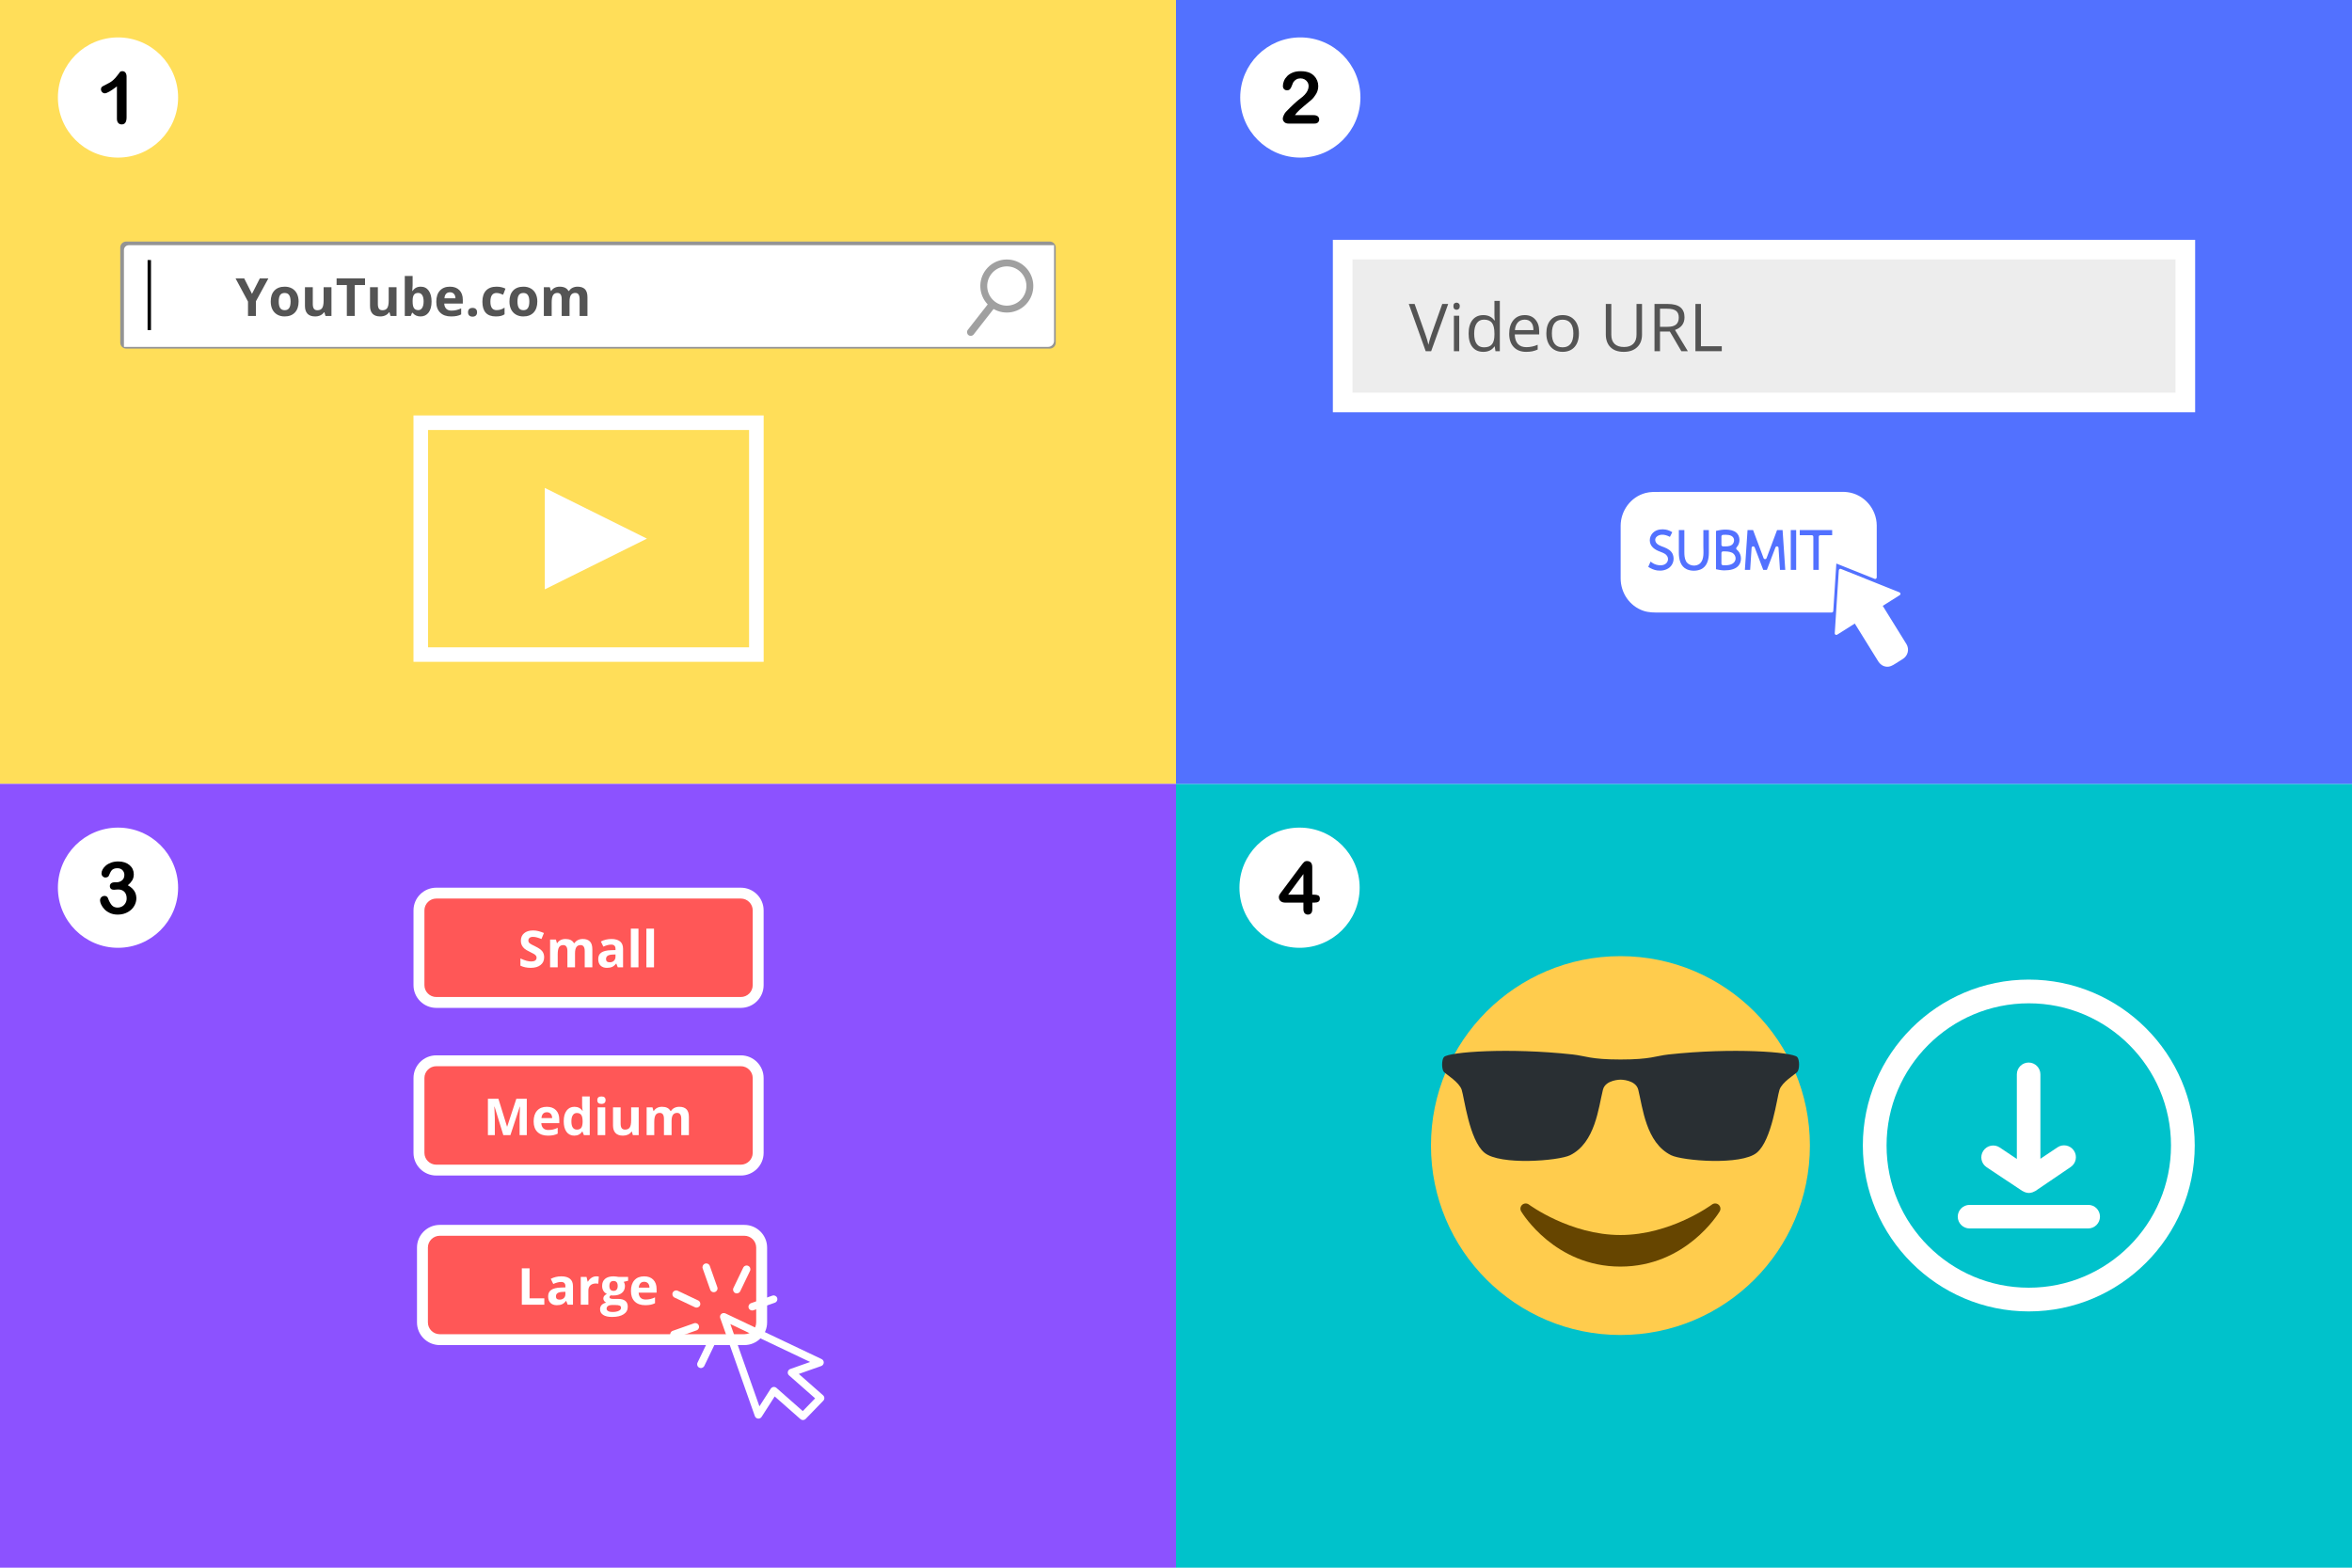
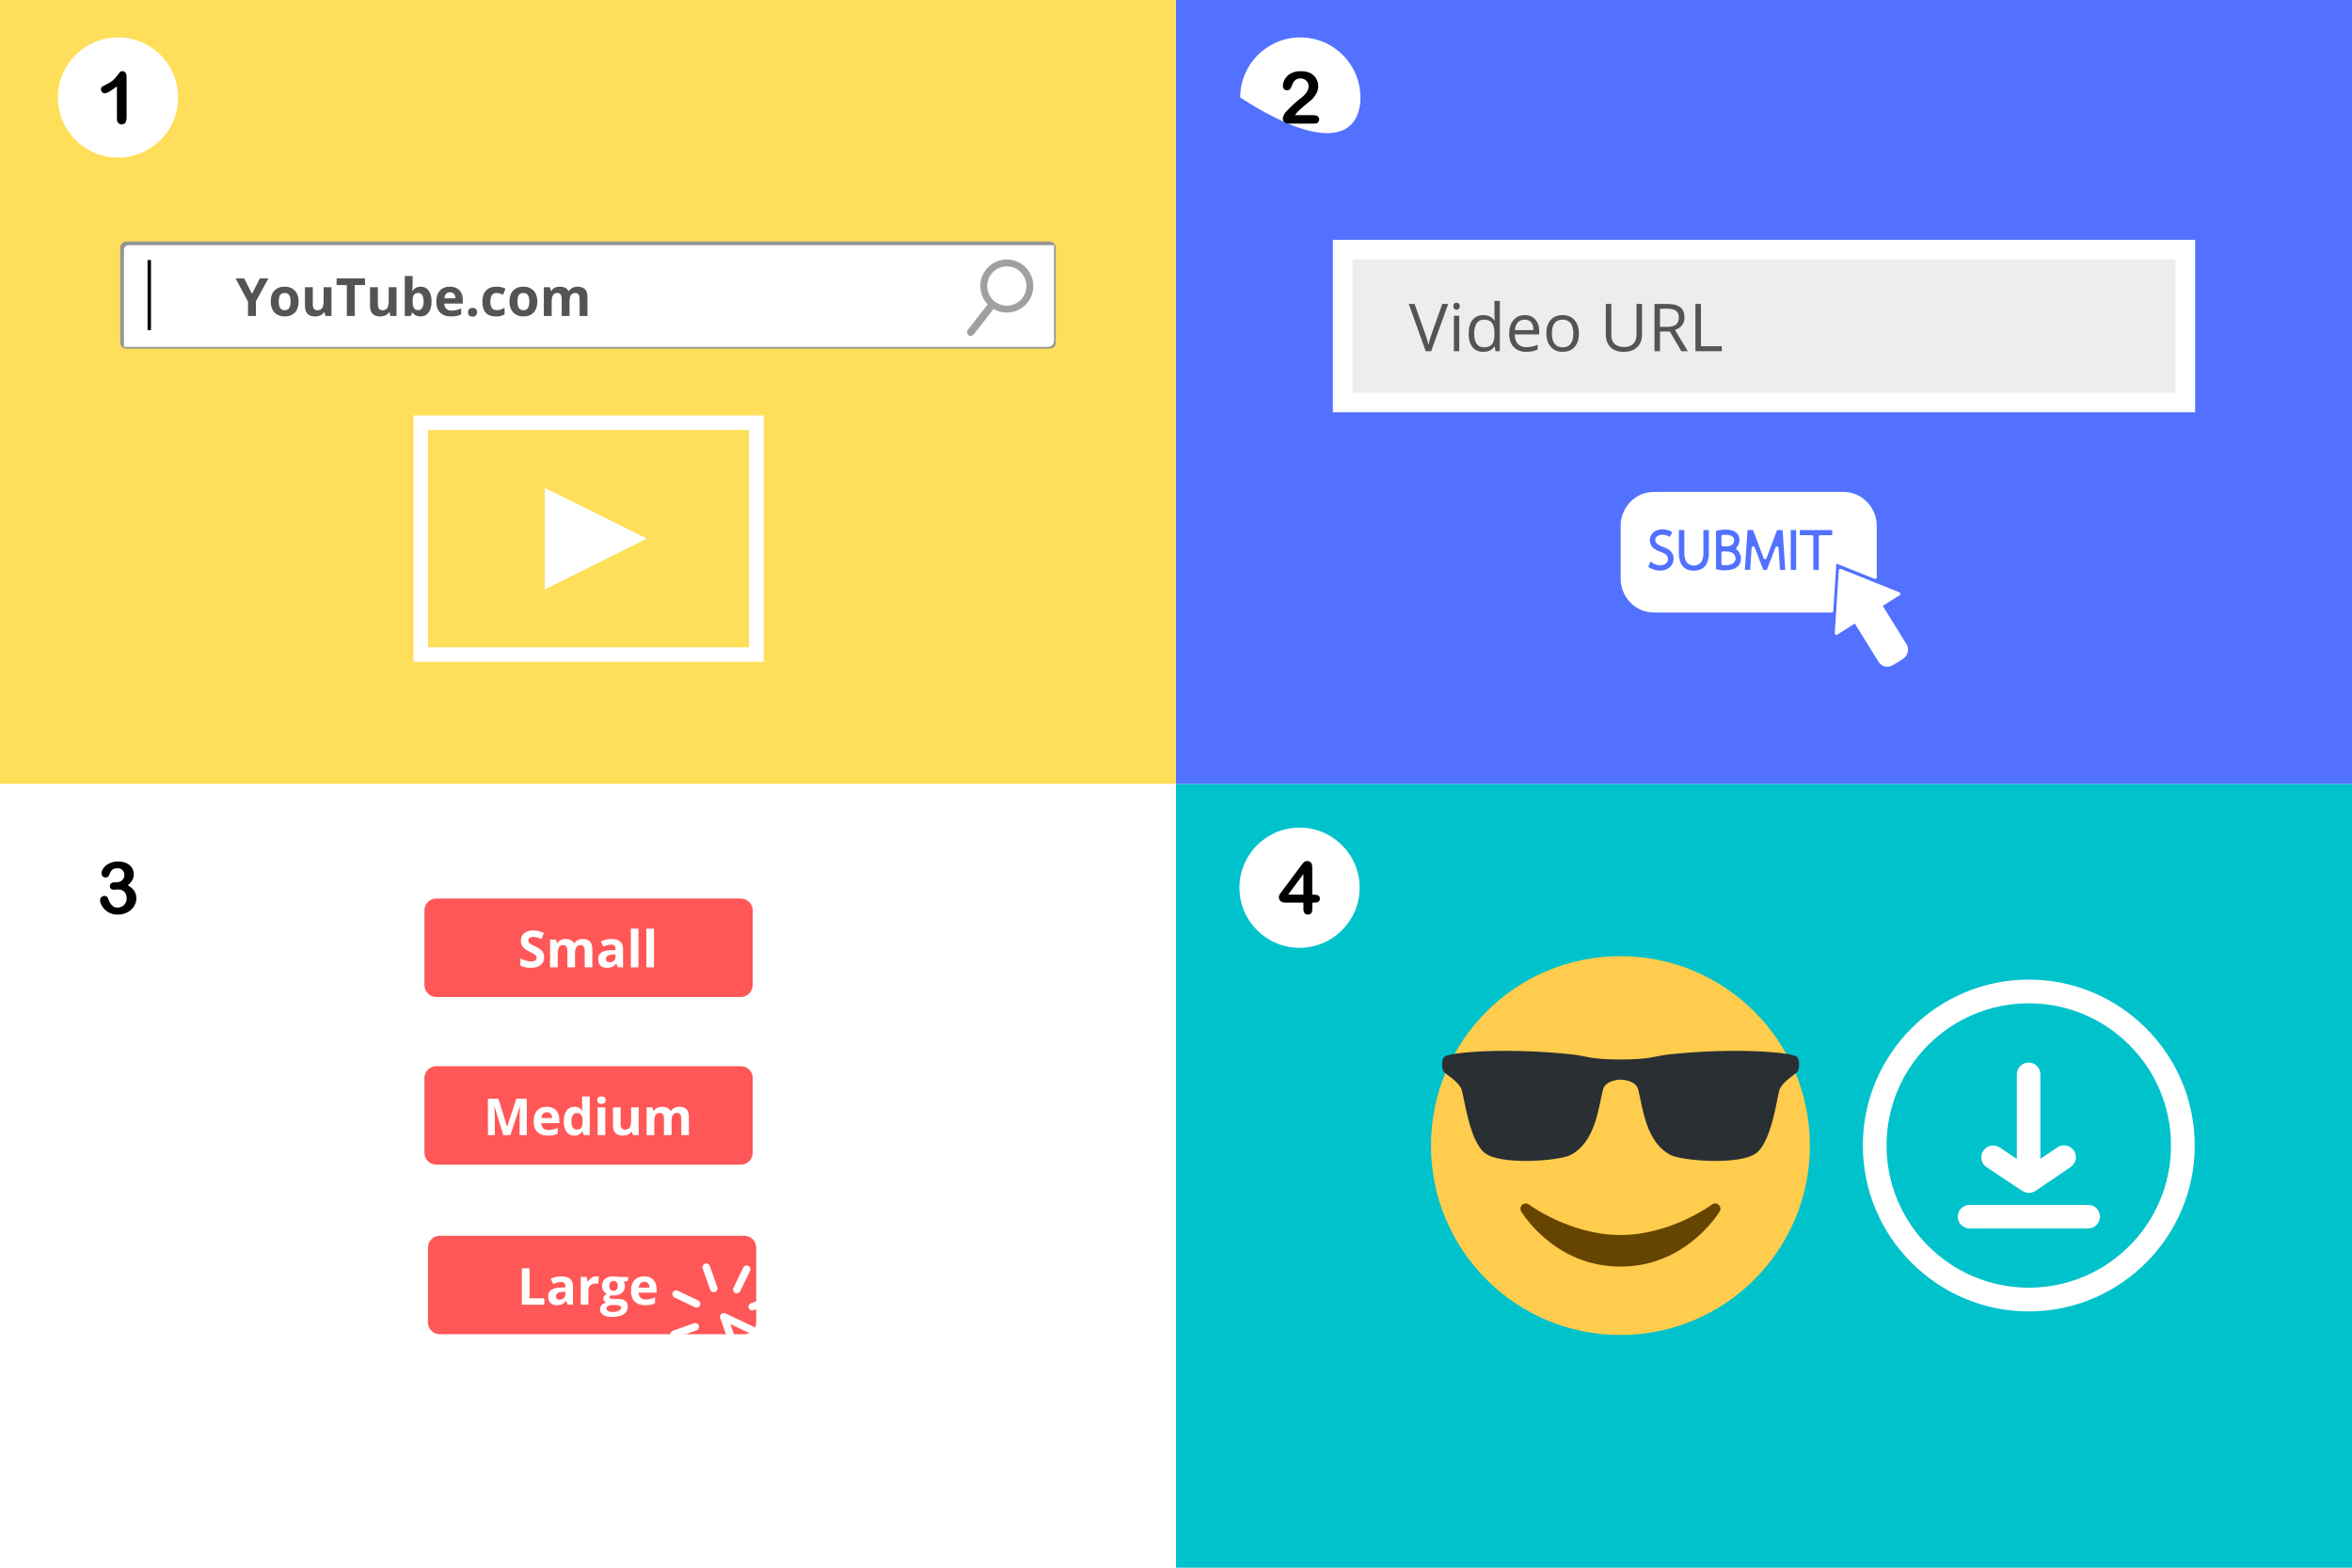
<svg xmlns="http://www.w3.org/2000/svg" width="900" zoomAndPan="magnify" viewBox="0 0 675 450" height="600" preserveAspectRatio="xMidYMid meet" version="1.0">
  <defs>
    <g>
      <g id="id1" />
      <g id="id2" />
      <g id="id3" />
    </g>
    <clipPath id="id4">
      <path d="M 34 69.336 L 303 69.336 L 303 100.086 L 34 100.086 Z M 34 69.336 " clip-rule="nonzero" />
    </clipPath>
    <clipPath id="id5">
      <path d="M 16.617 10.738 L 51.117 10.738 L 51.117 45.238 L 16.617 45.238 Z M 16.617 10.738 " clip-rule="nonzero" />
    </clipPath>
    <clipPath id="id6">
      <path d="M 118.664 119.031 L 219.164 119.031 L 219.164 190 L 118.664 190 Z M 118.664 119.031 " clip-rule="nonzero" />
    </clipPath>
    <clipPath id="id7">
      <path d="M 355.93 10.738 L 390.43 10.738 L 390.43 45.238 L 355.93 45.238 Z M 355.93 10.738 " clip-rule="nonzero" />
    </clipPath>
    <clipPath id="id8">
      <path d="M 526.551 163.238 L 547.586 163.238 L 547.586 191.387 L 526.551 191.387 Z M 526.551 163.238 " clip-rule="nonzero" />
    </clipPath>
    <clipPath id="id9">
      <path d="M 465.098 141.137 L 539 141.137 L 539 176 L 465.098 176 Z M 465.098 141.137 " clip-rule="nonzero" />
    </clipPath>
    <clipPath id="id10">
      <path d="M 16.617 237.562 L 51.117 237.562 L 51.117 272.062 L 16.617 272.062 Z M 16.617 237.562 " clip-rule="nonzero" />
    </clipPath>
    <clipPath id="id11">
      <path d="M 355.707 237.562 L 390.207 237.562 L 390.207 272.062 L 355.707 272.062 Z M 355.707 237.562 " clip-rule="nonzero" />
    </clipPath>
    <clipPath id="id12">
      <path d="M 206 376 L 237 376 L 237 408 L 206 408 Z M 206 376 " clip-rule="nonzero" />
    </clipPath>
    <clipPath id="id13">
      <path d="M 187.008 368.141 L 223.781 355.152 L 241.016 403.949 L 204.242 416.938 Z M 187.008 368.141 " clip-rule="nonzero" />
    </clipPath>
    <clipPath id="id14">
      <path d="M 187.008 368.141 L 223.781 355.152 L 241.016 403.949 L 204.242 416.938 Z M 187.008 368.141 " clip-rule="nonzero" />
    </clipPath>
    <clipPath id="id15">
      <path d="M 201 362 L 206 362 L 206 371 L 201 371 Z M 201 362 " clip-rule="nonzero" />
    </clipPath>
    <clipPath id="id16">
      <path d="M 187.008 368.141 L 223.781 355.152 L 241.016 403.949 L 204.242 416.938 Z M 187.008 368.141 " clip-rule="nonzero" />
    </clipPath>
    <clipPath id="id17">
      <path d="M 187.008 368.141 L 223.781 355.152 L 241.016 403.949 L 204.242 416.938 Z M 187.008 368.141 " clip-rule="nonzero" />
    </clipPath>
    <clipPath id="id18">
      <path d="M 192 379 L 201 379 L 201 385 L 192 385 Z M 192 379 " clip-rule="nonzero" />
    </clipPath>
    <clipPath id="id19">
      <path d="M 187.008 368.141 L 223.781 355.152 L 241.016 403.949 L 204.242 416.938 Z M 187.008 368.141 " clip-rule="nonzero" />
    </clipPath>
    <clipPath id="id20">
      <path d="M 187.008 368.141 L 223.781 355.152 L 241.016 403.949 L 204.242 416.938 Z M 187.008 368.141 " clip-rule="nonzero" />
    </clipPath>
    <clipPath id="id21">
      <path d="M 214 371 L 224 371 L 224 377 L 214 377 Z M 214 371 " clip-rule="nonzero" />
    </clipPath>
    <clipPath id="id22">
      <path d="M 187.008 368.141 L 223.781 355.152 L 241.016 403.949 L 204.242 416.938 Z M 187.008 368.141 " clip-rule="nonzero" />
    </clipPath>
    <clipPath id="id23">
      <path d="M 187.008 368.141 L 223.781 355.152 L 241.016 403.949 L 204.242 416.938 Z M 187.008 368.141 " clip-rule="nonzero" />
    </clipPath>
    <clipPath id="id24">
      <path d="M 192 370 L 201 370 L 201 376 L 192 376 Z M 192 370 " clip-rule="nonzero" />
    </clipPath>
    <clipPath id="id25">
      <path d="M 187.008 368.141 L 223.781 355.152 L 241.016 403.949 L 204.242 416.938 Z M 187.008 368.141 " clip-rule="nonzero" />
    </clipPath>
    <clipPath id="id26">
      <path d="M 187.008 368.141 L 223.781 355.152 L 241.016 403.949 L 204.242 416.938 Z M 187.008 368.141 " clip-rule="nonzero" />
    </clipPath>
    <clipPath id="id27">
      <path d="M 200 384 L 206 384 L 206 393 L 200 393 Z M 200 384 " clip-rule="nonzero" />
    </clipPath>
    <clipPath id="id28">
      <path d="M 187.008 368.141 L 223.781 355.152 L 241.016 403.949 L 204.242 416.938 Z M 187.008 368.141 " clip-rule="nonzero" />
    </clipPath>
    <clipPath id="id29">
      <path d="M 187.008 368.141 L 223.781 355.152 L 241.016 403.949 L 204.242 416.938 Z M 187.008 368.141 " clip-rule="nonzero" />
    </clipPath>
    <clipPath id="id30">
      <path d="M 210 363 L 216 363 L 216 372 L 210 372 Z M 210 363 " clip-rule="nonzero" />
    </clipPath>
    <clipPath id="id31">
      <path d="M 187.008 368.141 L 223.781 355.152 L 241.016 403.949 L 204.242 416.938 Z M 187.008 368.141 " clip-rule="nonzero" />
    </clipPath>
    <clipPath id="id32">
      <path d="M 187.008 368.141 L 223.781 355.152 L 241.016 403.949 L 204.242 416.938 Z M 187.008 368.141 " clip-rule="nonzero" />
    </clipPath>
    <clipPath id="id33">
      <path d="M 410.672 274.457 L 519.422 274.457 L 519.422 383.207 L 410.672 383.207 Z M 410.672 274.457 " clip-rule="nonzero" />
    </clipPath>
    <clipPath id="id34">
      <path d="M 534.617 281.188 L 629.867 281.188 L 629.867 376.438 L 534.617 376.438 Z M 534.617 281.188 " clip-rule="nonzero" />
    </clipPath>
  </defs>
  <rect x="-67.5" width="810" fill="rgb(100%, 100%, 100%)" y="-45" height="540" fill-opacity="1" />
  <rect x="-67.5" width="810" fill="rgb(100%, 100%, 100%)" y="-45" height="540" fill-opacity="1" />
  <rect x="-67.5" width="810" fill="rgb(100%, 100%, 100%)" y="-45" height="540" fill-opacity="1" />
  <path fill="rgb(100%, 87.059%, 34.9%)" d="M 0 0 L 337.5 0 L 337.5 225 L 0 225 L 0 0 " fill-opacity="1" fill-rule="nonzero" />
-   <path fill="rgb(54.9%, 32.159%, 100%)" d="M 0 225 L 337.5 225 L 337.5 450 L 0 450 L 0 225 " fill-opacity="1" fill-rule="nonzero" />
  <path fill="rgb(0%, 76.079%, 79.61%)" d="M 337.5 225 L 675 225 L 675 450 L 337.5 450 L 337.5 225 " fill-opacity="1" fill-rule="nonzero" />
  <path fill="rgb(32.159%, 44.31%, 100%)" d="M 337.5 0 L 675 0 L 675 225 L 337.5 225 L 337.5 0 " fill-opacity="1" fill-rule="nonzero" />
  <g clip-path="url(#id4)">
    <path fill="rgb(58.04%, 58.04%, 58.04%)" d="M 36.223 69.336 L 301.273 69.336 C 302.215 69.336 302.988 70.109 302.988 71.055 L 302.988 98.344 C 302.988 99.289 302.215 100.062 301.273 100.062 L 36.223 100.062 C 35.281 100.062 34.512 99.289 34.512 98.344 L 34.512 71.055 C 34.512 70.109 35.281 69.336 36.223 69.336 Z M 36.223 69.336 " fill-opacity="1" fill-rule="evenodd" />
  </g>
  <path fill="rgb(100%, 100%, 100%)" d="M 302.492 70.387 C 302.5 70.445 302.504 70.508 302.504 70.57 L 302.504 97.859 C 302.504 98.805 301.734 99.574 300.789 99.574 L 35.742 99.574 C 35.684 99.574 35.625 99.574 35.57 99.566 L 35.57 71.762 C 35.57 71.004 36.188 70.387 36.941 70.387 Z M 302.492 70.387 " fill-opacity="1" fill-rule="evenodd" />
  <path fill="rgb(100%, 100%, 100%)" d="M 288.957 88.312 C 285.551 88.312 282.77 85.531 282.77 82.117 C 282.77 78.703 285.551 75.918 288.957 75.918 C 292.367 75.918 295.145 78.703 295.145 82.117 C 295.145 85.531 292.367 88.312 288.957 88.312 Z M 288.957 88.312 " fill-opacity="1" fill-rule="evenodd" />
  <path fill="rgb(62.749%, 62.749%, 62.749%)" d="M 293.633 76.105 C 296.941 78.699 297.523 83.484 294.934 86.797 C 292.566 89.824 288.371 90.57 285.145 88.695 L 279.434 96 C 279.07 96.465 278.395 96.547 277.934 96.184 C 277.473 95.82 277.391 95.145 277.75 94.68 L 283.461 87.379 C 280.875 84.688 280.594 80.43 282.957 77.402 C 285.547 74.094 290.328 73.512 293.633 76.105 Z M 284.516 78.625 C 282.598 81.074 283.027 84.617 285.477 86.539 C 287.922 88.457 291.461 88.027 293.375 85.574 C 295.293 83.125 294.863 79.582 292.414 77.664 C 289.969 75.742 286.43 76.176 284.516 78.625 Z M 284.516 78.625 " fill-opacity="1" fill-rule="evenodd" />
  <path fill="rgb(0%, 0%, 0%)" d="M 42.355 74.645 L 43.332 74.645 L 43.332 94.754 L 42.355 94.754 Z M 42.355 74.645 " fill-opacity="1" fill-rule="evenodd" />
  <g clip-path="url(#id5)">
    <path fill="rgb(100%, 100%, 100%)" d="M 33.867 10.738 C 24.344 10.738 16.617 18.461 16.617 27.988 C 16.617 37.512 24.344 45.238 33.867 45.238 C 43.395 45.238 51.117 37.512 51.117 27.988 C 51.117 18.461 43.395 10.738 33.867 10.738 Z M 33.867 10.738 " fill-opacity="1" fill-rule="nonzero" />
  </g>
  <path fill="rgb(0%, 0%, 0%)" d="M 36.004 20.848 C 35.789 20.57 35.496 20.43 35.133 20.43 C 34.812 20.43 34.598 20.492 34.48 20.609 C 34.363 20.734 34.117 21.055 33.738 21.59 C 33.355 22.117 32.922 22.598 32.43 23.031 C 31.938 23.461 31.281 23.863 30.461 24.254 C 29.914 24.512 29.531 24.719 29.309 24.887 C 29.094 25.047 28.98 25.305 28.98 25.652 C 28.98 25.949 29.094 26.215 29.316 26.445 C 29.535 26.672 29.789 26.785 30.074 26.785 C 30.672 26.785 31.832 26.125 33.555 24.797 L 33.555 34.062 C 33.555 34.605 33.68 35.016 33.93 35.293 C 34.18 35.574 34.516 35.711 34.934 35.711 C 35.863 35.711 36.328 35.031 36.328 33.668 L 36.328 22 C 36.328 21.516 36.219 21.125 36.004 20.848 " fill-opacity="1" fill-rule="nonzero" />
  <g clip-path="url(#id6)">
    <path fill="rgb(100%, 100%, 100%)" d="M 118.664 119.258 L 219.164 119.258 L 219.164 189.973 L 118.664 189.973 Z M 122.852 185.812 L 214.977 185.812 L 214.977 123.418 L 122.852 123.418 Z M 156.352 140.055 L 185.664 154.613 L 156.352 169.172 Z M 156.352 140.055 " fill-opacity="1" fill-rule="evenodd" />
  </g>
  <path fill="rgb(92.94%, 92.94%, 92.94%)" d="M 385.336 71.645 L 627.164 71.645 L 627.164 115.523 L 385.336 115.523 L 385.336 71.645 " fill-opacity="1" fill-rule="nonzero" />
  <path fill="rgb(100%, 100%, 100%)" d="M 624.344 112.715 L 629.984 112.715 L 629.984 118.336 L 624.344 118.336 L 624.344 112.715 M 382.516 74.457 L 388.156 74.457 L 388.156 112.715 L 382.516 112.715 L 382.516 74.457 M 382.516 112.715 L 388.156 112.715 L 388.156 118.336 L 382.516 118.336 L 382.516 112.715 M 624.344 74.457 L 629.984 74.457 L 629.984 112.715 L 624.344 112.715 L 624.344 74.457 M 388.156 112.715 L 624.344 112.715 L 624.344 118.336 L 388.156 118.336 L 388.156 112.715 M 624.344 68.836 L 629.984 68.836 L 629.984 74.457 L 624.344 74.457 L 624.344 68.836 M 382.516 68.836 L 388.156 68.836 L 388.156 74.457 L 382.516 74.457 L 382.516 68.836 M 388.156 68.836 L 624.344 68.836 L 624.344 74.457 L 388.156 74.457 L 388.156 68.836 " fill-opacity="1" fill-rule="nonzero" />
  <g clip-path="url(#id7)">
-     <path fill="rgb(100%, 100%, 100%)" d="M 373.18 10.738 C 363.652 10.738 355.93 18.461 355.93 27.988 C 355.93 37.512 363.652 45.238 373.18 45.238 C 382.703 45.238 390.43 37.512 390.43 27.988 C 390.43 18.461 382.703 10.738 373.18 10.738 Z M 373.18 10.738 " fill-opacity="1" fill-rule="nonzero" />
+     <path fill="rgb(100%, 100%, 100%)" d="M 373.18 10.738 C 363.652 10.738 355.93 18.461 355.93 27.988 C 382.703 45.238 390.43 37.512 390.43 27.988 C 390.43 18.461 382.703 10.738 373.18 10.738 Z M 373.18 10.738 " fill-opacity="1" fill-rule="nonzero" />
  </g>
  <path fill="rgb(0%, 0%, 0%)" d="M 378.164 33.375 C 377.887 33.16 377.484 33.051 376.953 33.051 L 371.637 33.051 C 371.805 32.793 371.969 32.57 372.137 32.387 C 372.52 31.93 373.223 31.277 374.234 30.441 C 375.258 29.605 375.988 28.996 376.418 28.605 C 376.852 28.215 377.281 27.676 377.699 26.984 C 378.117 26.297 378.324 25.531 378.324 24.691 C 378.324 24.156 378.227 23.633 378.027 23.141 C 377.824 22.641 377.547 22.203 377.184 21.82 C 376.824 21.438 376.406 21.137 375.934 20.922 C 375.203 20.598 374.312 20.438 373.277 20.438 C 372.414 20.438 371.664 20.562 371.023 20.82 C 370.383 21.074 369.855 21.41 369.434 21.82 C 369.016 22.238 368.703 22.695 368.492 23.203 C 368.285 23.711 368.18 24.203 368.18 24.672 C 368.18 25.059 368.293 25.367 368.516 25.59 C 368.738 25.812 369.023 25.922 369.363 25.922 C 369.75 25.922 370.043 25.797 370.246 25.555 C 370.445 25.309 370.629 24.961 370.789 24.504 C 370.949 24.051 371.059 23.773 371.129 23.668 C 371.637 22.891 372.34 22.5 373.227 22.5 C 373.652 22.5 374.035 22.598 374.395 22.785 C 374.75 22.973 375.035 23.246 375.246 23.586 C 375.453 23.926 375.559 24.316 375.559 24.754 C 375.559 25.156 375.461 25.562 375.266 25.984 C 375.07 26.41 374.793 26.812 374.418 27.207 C 374.047 27.605 373.582 28 373.027 28.398 C 372.715 28.605 372.191 29.051 371.469 29.719 C 370.738 30.387 369.926 31.191 369.023 32.125 C 368.805 32.355 368.605 32.672 368.422 33.078 C 368.242 33.48 368.145 33.809 368.145 34.051 C 368.145 34.434 368.293 34.758 368.578 35.043 C 368.863 35.328 369.258 35.469 369.766 35.469 L 377.262 35.469 C 377.707 35.469 378.047 35.352 378.262 35.121 C 378.484 34.891 378.598 34.605 378.598 34.273 C 378.582 33.891 378.441 33.59 378.164 33.375 " fill-opacity="1" fill-rule="nonzero" />
  <g clip-path="url(#id8)">
    <path fill="rgb(100%, 100%, 100%)" d="M 547.148 184.914 C 545.094 181.598 543.035 178.277 540.977 174.957 C 540.762 174.609 540.547 174.262 540.328 173.914 C 541.953 172.887 543.578 171.859 545.203 170.832 C 545.559 170.609 545.453 170.16 545.098 170.02 C 543.203 169.258 541.309 168.5 539.414 167.742 C 536.398 166.535 533.379 165.328 530.363 164.121 C 529.672 163.844 528.984 163.566 528.293 163.293 C 528.004 163.176 527.738 163.465 527.719 163.723 C 527.59 165.762 527.457 167.801 527.324 169.844 C 527.117 173.082 526.91 176.32 526.699 179.559 C 526.652 180.309 526.602 181.059 526.555 181.809 C 526.531 182.141 526.957 182.371 527.238 182.191 C 528.926 181.125 530.617 180.055 532.309 178.988 C 533.852 181.477 535.395 183.965 536.938 186.457 C 537.641 187.59 538.336 188.723 539.043 189.852 C 539.559 190.672 540.34 191.246 541.328 191.367 C 542.348 191.488 543.125 191.027 543.934 190.516 C 544.68 190.043 545.438 189.586 546.172 189.102 C 547.578 188.168 547.996 186.355 547.148 184.914 " fill-opacity="1" fill-rule="nonzero" />
  </g>
  <path fill="rgb(100%, 100%, 100%)" d="M 497.219 158.723 C 497.191 158.707 497.164 158.688 497.133 158.672 C 497.102 158.656 497.074 158.641 497.043 158.633 C 496.23 158.27 495.363 158.273 494.484 158.273 C 494.238 158.273 494.031 158.477 494.031 158.719 C 494.031 159.746 494.031 160.773 494.031 161.801 C 494.031 162.051 494.238 162.234 494.484 162.246 C 495.57 162.301 497.039 162.254 497.758 161.305 C 498.41 160.445 498.078 159.277 497.219 158.723 " fill-opacity="1" fill-rule="nonzero" />
  <path fill="rgb(100%, 100%, 100%)" d="M 494.484 156.832 C 495.344 156.832 496.277 156.93 497.012 156.402 C 497.023 156.391 497.035 156.383 497.047 156.375 C 497.066 156.359 497.086 156.348 497.105 156.332 C 497.66 155.852 497.848 154.934 497.43 154.309 C 496.844 153.43 495.402 153.469 494.484 153.531 C 494.238 153.547 494.031 153.723 494.031 153.977 C 494.031 154.781 494.031 155.582 494.031 156.387 C 494.031 156.629 494.238 156.832 494.484 156.832 " fill-opacity="1" fill-rule="nonzero" />
  <g clip-path="url(#id9)">
    <path fill="rgb(100%, 100%, 100%)" d="M 473.699 161.199 C 474.043 161.465 474.395 161.719 474.797 161.898 C 475.617 162.262 476.637 162.406 477.504 162.109 C 478.727 161.688 479.109 160.23 478.215 159.316 C 477.598 158.684 476.703 158.504 475.918 158.152 C 475.203 157.836 474.488 157.402 474.02 156.77 C 473.023 155.426 473.445 153.484 474.832 152.566 C 475.754 151.953 476.949 151.836 478.027 152.016 C 478.734 152.133 479.336 152.41 479.926 152.77 C 479.699 153.215 479.473 153.66 479.25 154.105 C 478.5 153.73 477.715 153.426 476.852 153.492 C 475.898 153.562 474.801 154.207 475.07 155.289 C 475.344 156.387 476.672 156.727 477.594 157.086 C 478.637 157.496 479.707 158.098 480.098 159.191 C 480.574 160.523 480.215 161.973 479.137 162.898 C 478.156 163.688 476.848 163.922 475.609 163.75 C 474.645 163.617 473.82 163.223 473.027 162.719 C 473.25 162.211 473.477 161.703 473.699 161.199 Z M 481.812 155.516 C 481.812 154.398 481.812 153.277 481.812 152.16 C 482.34 152.16 482.863 152.16 483.391 152.16 C 483.391 153.469 483.391 154.777 483.391 156.086 C 483.391 156.867 483.391 157.645 483.391 158.426 C 483.391 159.316 483.434 160.234 483.84 161.047 C 484.555 162.477 486.832 162.816 487.969 161.652 C 489.137 160.457 488.848 158.375 488.848 156.836 C 488.848 155.277 488.848 153.719 488.848 152.16 C 489.371 152.16 489.898 152.16 490.426 152.16 C 490.426 154.34 490.426 156.52 490.426 158.699 C 490.414 160.531 489.969 162.637 488.078 163.445 C 486.895 163.949 485.305 163.949 484.125 163.43 C 482.262 162.609 481.82 160.52 481.812 158.699 C 481.809 157.637 481.812 156.578 481.812 155.516 Z M 510.418 157.262 C 510.387 156.75 509.707 156.672 509.527 157.145 C 508.711 159.293 507.895 161.438 507.074 163.586 C 506.73 163.586 506.383 163.586 506.035 163.586 C 505.219 161.438 504.402 159.293 503.582 157.145 C 503.406 156.676 502.727 156.746 502.691 157.262 C 502.555 159.371 502.414 161.477 502.277 163.586 C 501.77 163.586 501.266 163.586 500.762 163.586 C 500.992 160.137 501.223 156.688 501.453 153.242 C 501.477 152.879 501.5 152.52 501.523 152.16 C 502.055 152.16 502.586 152.16 503.117 152.16 C 503.984 154.484 504.855 156.812 505.727 159.137 C 505.855 159.488 505.988 159.84 506.117 160.188 C 506.277 160.609 506.836 160.609 506.992 160.188 C 507.902 157.754 508.816 155.32 509.727 152.883 C 509.816 152.641 509.906 152.398 509.996 152.16 C 510.527 152.16 511.059 152.16 511.586 152.16 C 511.816 155.605 512.051 159.055 512.281 162.504 C 512.305 162.863 512.328 163.223 512.352 163.586 C 511.848 163.586 511.344 163.586 510.836 163.586 C 510.699 161.477 510.559 159.371 510.418 157.262 Z M 494.855 163.727 C 494.043 163.719 493.258 163.578 492.473 163.402 C 492.473 160.109 492.473 156.816 492.473 153.523 C 492.473 153.148 492.473 152.77 492.473 152.395 C 493.484 152.148 494.492 151.98 495.539 152.027 C 496.477 152.066 497.508 152.246 498.254 152.848 C 499.527 153.875 499.484 155.969 498.402 157.098 C 498.25 157.258 498.207 157.57 498.402 157.727 C 499.648 158.711 500.004 160.535 499.242 161.926 C 498.41 163.445 496.445 163.719 494.855 163.727 Z M 513.93 152.16 C 514.449 152.16 514.965 152.16 515.484 152.16 C 515.484 155.602 515.484 159.047 515.484 162.488 C 515.484 162.855 515.484 163.219 515.484 163.586 C 514.965 163.586 514.449 163.586 513.93 163.586 C 513.93 160.141 513.93 156.699 513.93 153.254 C 513.93 152.891 513.93 152.523 513.93 152.16 Z M 521.965 154.07 C 521.965 156.977 521.965 159.887 521.965 162.793 C 521.965 163.059 521.965 163.32 521.965 163.586 C 521.445 163.586 520.93 163.586 520.41 163.586 C 520.41 160.824 520.41 158.066 520.41 155.305 C 520.41 154.895 520.41 154.48 520.41 154.07 C 520.41 153.828 520.203 153.625 519.957 153.625 C 518.809 153.625 517.664 153.625 516.516 153.625 C 516.516 153.137 516.516 152.648 516.516 152.16 C 519.348 152.16 522.184 152.16 525.016 152.16 C 525.281 152.16 525.547 152.16 525.816 152.16 C 525.816 152.648 525.816 153.137 525.816 153.625 C 524.684 153.625 523.551 153.625 522.418 153.625 C 522.176 153.625 521.965 153.828 521.965 154.07 Z M 527.008 161.758 C 530.199 163.035 533.387 164.309 536.574 165.586 C 537.059 165.781 537.547 165.977 538.031 166.168 C 538.312 166.281 538.605 166.004 538.605 165.742 C 538.605 161.379 538.605 157.016 538.605 152.656 C 538.605 152.047 538.605 151.441 538.605 150.836 C 538.574 146.102 535.023 141.863 530.172 141.27 C 529.105 141.137 528 141.199 526.93 141.199 C 524.836 141.199 522.746 141.199 520.656 141.199 C 517.66 141.199 514.668 141.199 511.672 141.199 C 508.234 141.199 504.797 141.199 501.359 141.199 C 497.941 141.199 494.527 141.199 491.109 141.199 C 488.184 141.199 485.254 141.199 482.328 141.199 C 480.348 141.199 478.367 141.199 476.387 141.199 C 474.984 141.199 473.598 141.152 472.227 141.52 C 467.961 142.656 465.117 146.645 465.109 150.914 C 465.105 153.375 465.109 155.832 465.109 158.289 C 465.109 160.867 465.105 163.445 465.109 166.02 C 465.109 170.137 467.629 173.961 471.652 175.332 C 473.184 175.852 474.727 175.824 476.312 175.824 C 478.34 175.824 480.371 175.824 482.398 175.824 C 485.398 175.824 488.398 175.824 491.402 175.824 C 494.852 175.824 498.305 175.824 501.758 175.824 C 505.129 175.824 508.5 175.824 511.871 175.824 C 514.633 175.824 517.395 175.824 520.156 175.824 C 521.781 175.824 523.406 175.824 525.035 175.824 C 525.25 175.824 525.465 175.824 525.68 175.824 C 525.934 175.824 526.117 175.621 526.133 175.379 C 526.398 171.215 526.668 167.047 526.938 162.883 C 526.961 162.508 526.984 162.133 527.008 161.758 " fill-opacity="1" fill-rule="nonzero" />
  </g>
  <g clip-path="url(#id10)">
    <path fill="rgb(100%, 100%, 100%)" d="M 33.867 237.562 C 24.344 237.562 16.617 245.289 16.617 254.812 C 16.617 264.34 24.344 272.062 33.867 272.062 C 43.395 272.062 51.117 264.34 51.117 254.812 C 51.117 245.289 43.395 237.562 33.867 237.562 Z M 33.867 237.562 " fill-opacity="1" fill-rule="nonzero" />
  </g>
  <path fill="rgb(0%, 0%, 0%)" d="M 38.848 256.316 C 38.668 255.871 38.387 255.469 38.027 255.098 C 37.664 254.73 37.219 254.402 36.684 254.117 C 37.234 253.66 37.656 253.18 37.949 252.699 C 38.242 252.215 38.395 251.629 38.395 250.957 C 38.395 250.441 38.289 249.953 38.09 249.508 C 37.887 249.062 37.582 248.668 37.184 248.328 C 36.781 247.988 36.316 247.73 35.766 247.547 C 35.223 247.367 34.621 247.277 33.965 247.277 C 33.215 247.277 32.527 247.383 31.922 247.598 C 31.316 247.812 30.801 248.098 30.391 248.445 C 29.98 248.801 29.668 249.168 29.453 249.559 C 29.238 249.945 29.133 250.324 29.133 250.672 C 29.133 251.039 29.246 251.332 29.473 251.555 C 29.703 251.777 29.953 251.887 30.227 251.887 C 30.453 251.887 30.656 251.844 30.836 251.762 C 31.012 251.68 31.137 251.566 31.207 251.43 C 31.324 251.164 31.449 250.879 31.59 250.578 C 31.727 250.281 31.875 250.039 32.031 249.852 C 32.188 249.66 32.402 249.508 32.672 249.391 C 32.945 249.273 33.285 249.219 33.695 249.219 C 34.305 249.219 34.793 249.406 35.148 249.781 C 35.508 250.156 35.691 250.609 35.691 251.129 C 35.691 251.816 35.469 252.34 35.016 252.707 C 34.562 253.074 34.027 253.258 33.402 253.258 L 32.984 253.258 C 32.504 253.258 32.137 253.355 31.895 253.555 C 31.652 253.758 31.527 254.02 31.527 254.348 C 31.527 254.684 31.629 254.938 31.832 255.129 C 32.031 255.316 32.324 255.406 32.699 255.406 C 32.785 255.406 32.965 255.391 33.25 255.363 C 33.535 255.336 33.742 255.32 33.883 255.32 C 34.652 255.32 35.258 255.543 35.695 255.996 C 36.129 256.449 36.352 257.074 36.352 257.867 C 36.352 258.402 36.227 258.875 35.969 259.285 C 35.711 259.695 35.391 260 35 260.211 C 34.613 260.418 34.203 260.523 33.785 260.523 C 33.055 260.523 32.484 260.293 32.082 259.836 C 31.68 259.375 31.297 258.672 30.949 257.734 C 30.895 257.582 30.781 257.441 30.602 257.332 C 30.426 257.219 30.238 257.164 30.051 257.164 C 29.668 257.164 29.355 257.281 29.098 257.527 C 28.84 257.77 28.715 258.082 28.715 258.477 C 28.715 258.785 28.82 259.172 29.035 259.641 C 29.25 260.105 29.566 260.562 29.98 261.004 C 30.398 261.441 30.926 261.801 31.574 262.094 C 32.223 262.387 32.949 262.531 33.766 262.531 C 34.562 262.531 35.293 262.406 35.961 262.148 C 36.629 261.891 37.191 261.543 37.68 261.094 C 38.16 260.641 38.527 260.125 38.77 259.551 C 39.02 258.973 39.141 258.375 39.141 257.754 C 39.117 257.242 39.027 256.762 38.848 256.316 " fill-opacity="1" fill-rule="nonzero" />
  <g clip-path="url(#id11)">
    <path fill="rgb(100%, 100%, 100%)" d="M 372.957 237.562 C 363.43 237.562 355.707 245.289 355.707 254.812 C 355.707 264.34 363.43 272.062 372.957 272.062 C 382.48 272.062 390.207 264.34 390.207 254.812 C 390.207 245.289 382.48 237.562 372.957 237.562 Z M 372.957 237.562 " fill-opacity="1" fill-rule="nonzero" />
  </g>
  <path fill="rgb(0%, 0%, 0%)" d="M 378.301 257.023 C 377.988 256.879 377.566 256.809 377.043 256.809 L 376.605 256.809 L 376.605 248.934 C 376.605 247.75 376.09 247.16 375.055 247.16 C 374.734 247.16 374.465 247.262 374.234 247.48 C 374.004 247.695 373.719 248.035 373.367 248.516 L 367.969 255.738 C 367.824 255.934 367.691 256.102 367.594 256.238 C 367.488 256.379 367.395 256.516 367.301 256.664 C 367.207 256.809 367.137 256.949 367.086 257.082 C 367.039 257.211 367.016 257.344 367.016 257.469 C 367.016 257.969 367.176 258.367 367.504 258.66 C 367.824 258.949 368.312 259.098 368.957 259.098 L 374.066 259.098 L 374.066 260.988 C 374.066 261.496 374.188 261.887 374.422 262.141 C 374.66 262.398 374.965 262.531 375.348 262.531 C 375.734 262.531 376.043 262.406 376.273 262.148 C 376.5 261.891 376.621 261.504 376.621 260.98 L 376.621 259.09 L 377.238 259.09 C 377.754 259.09 378.141 259 378.398 258.82 C 378.656 258.637 378.789 258.352 378.789 257.957 C 378.773 257.484 378.613 257.172 378.301 257.023 M 374.062 256.809 L 369.68 256.809 L 374.062 250.895 Z M 374.062 256.809 " fill-opacity="1" fill-rule="nonzero" />
  <path fill="rgb(100%, 34.119%, 34.119%)" d="M 212.617 287.648 L 125.207 287.648 C 122.539 287.648 120.34 285.461 120.34 282.805 L 120.34 261.309 C 120.34 258.656 122.539 256.465 125.207 256.465 L 212.551 256.465 C 215.219 256.465 217.418 258.656 217.418 261.309 L 217.418 282.738 C 217.488 285.461 215.285 287.648 212.617 287.648 " fill-opacity="1" fill-rule="nonzero" />
  <path fill="rgb(100%, 100%, 100%)" d="M 212.617 257.926 C 214.484 257.926 216.02 259.453 216.02 261.309 L 216.02 282.805 C 216.02 284.664 214.484 286.188 212.617 286.188 L 125.207 286.188 C 123.34 286.188 121.805 284.664 121.805 282.805 L 121.805 261.309 C 121.805 259.453 123.34 257.926 125.207 257.926 L 212.617 257.926 M 212.617 254.809 L 125.207 254.809 C 121.605 254.809 118.672 257.727 118.672 261.309 L 118.672 282.805 C 118.672 286.387 121.605 289.309 125.207 289.309 L 212.617 289.309 C 216.219 289.309 219.152 286.387 219.152 282.805 L 219.152 261.309 C 219.152 257.727 216.219 254.809 212.617 254.809 " fill-opacity="1" fill-rule="nonzero" />
  <path fill="rgb(100%, 34.119%, 34.119%)" d="M 212.617 335.773 L 125.207 335.773 C 122.539 335.773 120.34 333.586 120.34 330.934 L 120.34 309.438 C 120.34 306.781 122.539 304.594 125.207 304.594 L 212.551 304.594 C 215.219 304.594 217.418 306.781 217.418 309.438 L 217.418 330.867 C 217.488 333.586 215.285 335.773 212.617 335.773 " fill-opacity="1" fill-rule="nonzero" />
  <path fill="rgb(100%, 100%, 100%)" d="M 212.617 306.051 C 214.484 306.051 216.02 307.578 216.02 309.438 L 216.02 330.934 C 216.02 332.789 214.484 334.316 212.617 334.316 L 125.207 334.316 C 123.34 334.316 121.805 332.789 121.805 330.934 L 121.805 309.438 C 121.805 307.578 123.34 306.051 125.207 306.051 L 212.617 306.051 M 212.617 302.934 L 125.207 302.934 C 121.605 302.934 118.672 305.852 118.672 309.438 L 118.672 330.934 C 118.672 334.516 121.605 337.434 125.207 337.434 L 212.617 337.434 C 216.219 337.434 219.152 334.516 219.152 330.934 L 219.152 309.438 C 219.152 305.852 216.219 302.934 212.617 302.934 " fill-opacity="1" fill-rule="nonzero" />
  <path fill="rgb(100%, 34.119%, 34.119%)" d="M 213.621 384.445 L 126.207 384.445 C 123.539 384.445 121.34 382.254 121.34 379.602 L 121.34 358.105 C 121.34 355.449 123.539 353.262 126.207 353.262 L 213.555 353.262 C 216.219 353.262 218.422 355.449 218.422 358.105 L 218.422 379.535 C 218.488 382.254 216.285 384.445 213.621 384.445 " fill-opacity="1" fill-rule="nonzero" />
  <path fill="rgb(100%, 100%, 100%)" d="M 213.621 354.723 C 215.488 354.723 217.02 356.246 217.02 358.105 L 217.02 379.602 C 217.02 381.457 215.488 382.984 213.621 382.984 L 126.207 382.984 C 124.34 382.984 122.805 381.457 122.805 379.602 L 122.805 358.105 C 122.805 356.246 124.34 354.723 126.207 354.723 L 213.621 354.723 M 213.621 351.602 L 126.207 351.602 C 122.605 351.602 119.672 354.523 119.672 358.105 L 119.672 379.602 C 119.672 383.184 122.605 386.102 126.207 386.102 L 213.621 386.102 C 217.219 386.102 220.152 383.184 220.152 379.602 L 220.152 358.105 C 220.152 354.523 217.219 351.602 213.621 351.602 " fill-opacity="1" fill-rule="nonzero" />
  <g clip-path="url(#id12)">
    <g clip-path="url(#id13)">
      <g clip-path="url(#id14)">
        <path fill="rgb(100%, 100%, 100%)" d="M 230.801 407.559 C 230.441 407.684 230.027 407.617 229.723 407.352 L 222.332 400.844 L 218.57 406.711 C 218.352 407.059 217.945 407.25 217.535 407.203 C 217.125 407.156 216.777 406.879 216.637 406.492 L 206.695 378.34 C 206.551 377.93 206.668 377.469 206.992 377.18 C 207.32 376.887 207.789 376.82 208.184 377.004 L 235.797 390.121 C 236.191 390.309 236.434 390.715 236.41 391.148 C 236.383 391.586 236.098 391.965 235.688 392.113 L 229.25 394.387 L 236.215 400.516 C 236.434 400.711 236.566 400.988 236.578 401.281 C 236.59 401.574 236.48 401.863 236.273 402.074 L 231.223 407.289 C 231.102 407.414 230.957 407.504 230.801 407.559 Z M 221.746 398.18 C 221.812 398.156 221.883 398.137 221.957 398.129 C 222.27 398.082 222.59 398.18 222.824 398.387 L 230.387 405.051 L 233.934 401.391 L 226.438 394.793 C 226.152 394.539 226.02 394.152 226.098 393.781 C 226.172 393.402 226.438 393.094 226.801 392.965 L 232.504 390.949 L 209.605 380.074 L 217.945 403.684 L 221.191 398.617 C 221.32 398.414 221.52 398.258 221.746 398.18 Z M 221.746 398.18 " fill-opacity="1" fill-rule="nonzero" />
      </g>
    </g>
  </g>
  <g clip-path="url(#id15)">
    <g clip-path="url(#id16)">
      <g clip-path="url(#id17)">
        <path fill="rgb(100%, 100%, 100%)" d="M 205.199 370.859 C 204.637 371.059 204.02 370.766 203.82 370.203 L 201.664 364.105 C 201.469 363.543 201.766 362.926 202.328 362.727 C 202.891 362.527 203.512 362.824 203.707 363.383 L 205.863 369.484 C 206.062 370.043 205.766 370.66 205.199 370.859 Z M 205.199 370.859 " fill-opacity="1" fill-rule="nonzero" />
      </g>
    </g>
  </g>
  <g clip-path="url(#id18)">
    <g clip-path="url(#id19)">
      <g clip-path="url(#id20)">
        <path fill="rgb(100%, 100%, 100%)" d="M 199.902 381.879 L 193.773 384.043 C 193.211 384.242 192.59 383.949 192.391 383.387 C 192.195 382.828 192.492 382.211 193.055 382.012 L 199.184 379.848 C 199.746 379.648 200.367 379.941 200.562 380.504 C 200.762 381.062 200.465 381.68 199.902 381.879 Z M 199.902 381.879 " fill-opacity="1" fill-rule="nonzero" />
      </g>
    </g>
  </g>
  <g clip-path="url(#id21)">
    <g clip-path="url(#id22)">
      <g clip-path="url(#id23)">
        <path fill="rgb(100%, 100%, 100%)" d="M 222.375 373.941 L 216.246 376.105 C 215.684 376.305 215.062 376.012 214.863 375.449 C 214.668 374.891 214.965 374.273 215.527 374.074 L 221.656 371.91 C 222.219 371.711 222.84 372.004 223.035 372.562 C 223.234 373.125 222.938 373.742 222.375 373.941 Z M 222.375 373.941 " fill-opacity="1" fill-rule="nonzero" />
      </g>
    </g>
  </g>
  <g clip-path="url(#id24)">
    <g clip-path="url(#id25)">
      <g clip-path="url(#id26)">
        <path fill="rgb(100%, 100%, 100%)" d="M 200.266 375.281 C 200.004 375.375 199.707 375.367 199.438 375.242 L 193.578 372.461 C 193.039 372.203 192.812 371.559 193.07 371.023 C 193.328 370.484 193.977 370.258 194.516 370.512 L 200.375 373.293 C 200.91 373.547 201.141 374.191 200.883 374.73 C 200.754 375 200.527 375.191 200.266 375.281 Z M 200.266 375.281 " fill-opacity="1" fill-rule="nonzero" />
      </g>
    </g>
  </g>
  <g clip-path="url(#id27)">
    <g clip-path="url(#id28)">
      <g clip-path="url(#id29)">
        <path fill="rgb(100%, 100%, 100%)" d="M 201.516 392.629 C 201.254 392.723 200.957 392.715 200.688 392.586 C 200.148 392.332 199.922 391.688 200.18 391.148 L 202.992 385.309 C 203.25 384.77 203.898 384.539 204.438 384.797 C 204.977 385.051 205.203 385.695 204.945 386.234 L 202.133 392.078 C 202.004 392.344 201.777 392.535 201.516 392.629 Z M 201.516 392.629 " fill-opacity="1" fill-rule="nonzero" />
      </g>
    </g>
  </g>
  <g clip-path="url(#id30)">
    <g clip-path="url(#id31)">
      <g clip-path="url(#id32)">
        <path fill="rgb(100%, 100%, 100%)" d="M 211.82 371.199 C 211.559 371.293 211.262 371.285 210.992 371.16 C 210.453 370.902 210.227 370.258 210.484 369.723 L 213.297 363.879 C 213.555 363.34 214.203 363.109 214.742 363.367 C 215.281 363.625 215.508 364.266 215.25 364.805 L 212.438 370.648 C 212.309 370.918 212.082 371.109 211.82 371.199 Z M 211.82 371.199 " fill-opacity="1" fill-rule="nonzero" />
      </g>
    </g>
  </g>
  <g clip-path="url(#id33)">
    <path fill="rgb(100%, 79.999%, 30.199%)" d="M 519.422 328.832 C 519.422 358.863 495.078 383.207 465.047 383.207 C 435.02 383.207 410.672 358.863 410.672 328.832 C 410.672 298.801 435.02 274.457 465.047 274.457 C 495.078 274.457 519.422 298.801 519.422 328.832 " fill-opacity="1" fill-rule="nonzero" />
  </g>
  <path fill="rgb(16.08%, 18.43%, 20%)" d="M 414.418 307.738 C 415.145 308.461 418.762 310.633 419.484 312.801 C 420.211 314.965 421.66 327.25 426.004 330.867 C 430.484 334.59 447.383 333.207 450.617 331.594 C 457.859 327.984 458.746 317.906 460.027 312.801 C 460.75 309.91 465.094 309.91 465.094 309.91 C 465.094 309.91 469.438 309.91 470.164 312.797 C 471.441 317.906 472.336 327.984 479.57 331.59 C 482.809 333.207 499.711 334.594 504.195 330.871 C 508.531 327.254 509.98 314.969 510.703 312.801 C 511.426 310.633 515.051 308.465 515.77 307.742 C 516.5 307.02 516.5 304.129 515.77 303.406 C 514.324 301.961 497.242 300.676 478.848 302.684 C 475.176 303.086 473.781 304.129 465.09 304.129 C 456.406 304.129 455.004 303.082 451.336 302.684 C 432.953 300.672 415.867 301.957 414.418 303.402 C 413.695 304.125 413.695 307.02 414.418 307.738 Z M 414.418 307.738 " fill-opacity="1" fill-rule="evenodd" />
  <path fill="rgb(39.999%, 27.06%, 0%)" d="M 493.246 345.836 C 492.711 345.348 491.906 345.32 491.328 345.75 C 491.211 345.836 479.48 354.508 465.047 354.508 C 450.652 354.508 438.883 345.836 438.766 345.75 C 438.191 345.32 437.387 345.355 436.848 345.836 C 436.312 346.32 436.191 347.117 436.566 347.734 C 436.953 348.383 446.281 363.57 465.047 363.57 C 483.812 363.57 493.145 348.383 493.531 347.734 C 493.902 347.113 493.785 346.32 493.246 345.836 Z M 493.246 345.836 " fill-opacity="1" fill-rule="nonzero" />
  <g clip-path="url(#id34)">
    <path fill="rgb(100%, 100%, 100%)" d="M 582.242 281.188 C 556 281.188 534.617 302.57 534.617 328.812 C 534.617 355.055 556 376.438 582.242 376.438 C 608.48 376.438 629.867 355.055 629.867 328.812 C 629.867 302.57 608.48 281.188 582.242 281.188 Z M 582.242 369.629 C 559.715 369.629 541.426 351.34 541.426 328.812 C 541.426 306.285 559.715 287.996 582.242 287.996 C 604.766 287.996 623.055 306.285 623.055 328.812 C 623.055 351.34 604.766 369.629 582.242 369.629 Z M 582.242 369.629 " fill-opacity="1" fill-rule="nonzero" />
  </g>
  <path fill="rgb(100%, 100%, 100%)" d="M 570.145 335.051 C 568.57 334.004 568.145 331.906 569.191 330.336 C 570.238 328.766 572.336 328.336 573.906 329.383 L 578.812 332.672 L 578.812 308.383 C 578.812 306.523 580.336 305 582.191 305 C 584.051 305 585.574 306.523 585.574 308.383 L 585.574 332.621 L 590.48 329.336 C 592.051 328.289 594.148 328.719 595.195 330.289 C 596.242 331.859 595.812 333.957 594.242 335.004 L 584.145 341.863 C 584.098 341.91 584.051 341.91 584.004 341.91 C 583.953 341.957 583.906 342.004 583.859 342.004 C 583.715 342.102 583.574 342.102 583.43 342.195 C 583.336 342.242 583.242 342.289 583.145 342.289 C 582.859 342.387 582.574 342.434 582.289 342.434 C 582.004 342.434 581.668 342.387 581.383 342.289 C 581.289 342.242 581.191 342.242 581.098 342.195 C 580.906 342.102 580.715 342.051 580.527 341.91 C 580.477 341.863 580.43 341.863 580.383 341.863 Z M 570.145 335.051 " fill-opacity="1" fill-rule="nonzero" />
  <path fill="rgb(100%, 100%, 100%)" d="M 602.672 349.242 C 602.672 351.102 601.148 352.625 599.289 352.625 L 565.238 352.625 C 563.379 352.625 561.855 351.102 561.855 349.242 C 561.855 347.387 563.379 345.863 565.238 345.863 L 599.242 345.863 C 601.148 345.816 602.672 347.34 602.672 349.242 Z M 602.672 349.242 " fill-opacity="1" fill-rule="nonzero" />
  <g fill="rgb(32.939%, 32.939%, 32.939%)" fill-opacity="1">
    <g transform="translate(67.598, 90.694)">
      <g>
        <path d="M 4.719 -6.344 L 6.969 -10.781 L 9.422 -10.781 L 5.844 -4.203 L 5.844 0 L 3.578 0 L 3.578 -4.125 L 0 -10.781 L 2.484 -10.781 Z M 4.719 -6.344 " />
      </g>
    </g>
  </g>
  <g fill="rgb(32.939%, 32.939%, 32.939%)" fill-opacity="1">
    <g transform="translate(77.024, 90.694)">
      <g>
        <path d="M 2.969 -4.141 C 2.969 -3.328 3.102 -2.707 3.375 -2.281 C 3.645 -1.863 4.082 -1.656 4.688 -1.656 C 5.281 -1.656 5.707 -1.863 5.969 -2.281 C 6.238 -2.695 6.375 -3.316 6.375 -4.141 C 6.375 -4.953 6.238 -5.562 5.969 -5.969 C 5.707 -6.383 5.273 -6.594 4.672 -6.594 C 4.066 -6.594 3.629 -6.391 3.359 -5.984 C 3.098 -5.578 2.969 -4.961 2.969 -4.141 Z M 8.672 -4.141 C 8.672 -2.797 8.316 -1.742 7.609 -0.984 C 6.898 -0.234 5.914 0.141 4.656 0.141 C 3.863 0.141 3.164 -0.031 2.562 -0.375 C 1.957 -0.719 1.488 -1.211 1.156 -1.859 C 0.832 -2.516 0.672 -3.273 0.672 -4.141 C 0.672 -5.484 1.02 -6.531 1.719 -7.281 C 2.426 -8.031 3.422 -8.406 4.703 -8.406 C 5.492 -8.406 6.191 -8.234 6.797 -7.891 C 7.398 -7.547 7.863 -7.051 8.188 -6.406 C 8.508 -5.758 8.672 -5.004 8.672 -4.141 Z M 8.672 -4.141 " />
      </g>
    </g>
  </g>
  <g fill="rgb(32.939%, 32.939%, 32.939%)" fill-opacity="1">
    <g transform="translate(86.377, 90.694)">
      <g>
        <path d="M 7.031 0 L 6.719 -1.062 L 6.609 -1.062 C 6.359 -0.676 6.008 -0.379 5.562 -0.172 C 5.125 0.035 4.625 0.141 4.062 0.141 C 3.094 0.141 2.363 -0.113 1.875 -0.625 C 1.383 -1.145 1.141 -1.895 1.141 -2.875 L 1.141 -8.25 L 3.391 -8.25 L 3.391 -3.438 C 3.391 -2.832 3.492 -2.379 3.703 -2.078 C 3.91 -1.785 4.25 -1.641 4.719 -1.641 C 5.344 -1.641 5.797 -1.848 6.078 -2.266 C 6.359 -2.691 6.5 -3.395 6.5 -4.375 L 6.5 -8.25 L 8.75 -8.25 L 8.75 0 Z M 7.031 0 " />
      </g>
    </g>
  </g>
  <g fill="rgb(32.939%, 32.939%, 32.939%)" fill-opacity="1">
    <g transform="translate(96.304, 90.694)">
      <g>
        <path d="M 5.516 0 L 3.234 0 L 3.234 -8.875 L 0.297 -8.875 L 0.297 -10.781 L 8.453 -10.781 L 8.453 -8.875 L 5.516 -8.875 Z M 5.516 0 " />
      </g>
    </g>
  </g>
  <g fill="rgb(32.939%, 32.939%, 32.939%)" fill-opacity="1">
    <g transform="translate(105.052, 90.694)">
      <g>
        <path d="M 7.031 0 L 6.719 -1.062 L 6.609 -1.062 C 6.359 -0.676 6.008 -0.379 5.562 -0.172 C 5.125 0.035 4.625 0.141 4.062 0.141 C 3.094 0.141 2.363 -0.113 1.875 -0.625 C 1.383 -1.145 1.141 -1.895 1.141 -2.875 L 1.141 -8.25 L 3.391 -8.25 L 3.391 -3.438 C 3.391 -2.832 3.492 -2.379 3.703 -2.078 C 3.91 -1.785 4.25 -1.641 4.719 -1.641 C 5.344 -1.641 5.797 -1.848 6.078 -2.266 C 6.359 -2.691 6.5 -3.395 6.5 -4.375 L 6.5 -8.25 L 8.75 -8.25 L 8.75 0 Z M 7.031 0 " />
      </g>
    </g>
  </g>
  <g fill="rgb(32.939%, 32.939%, 32.939%)" fill-opacity="1">
    <g transform="translate(114.98, 90.694)">
      <g>
        <path d="M 5.766 -8.406 C 6.742 -8.406 7.504 -8.023 8.047 -7.266 C 8.598 -6.504 8.875 -5.461 8.875 -4.141 C 8.875 -2.773 8.586 -1.719 8.016 -0.969 C 7.453 -0.227 6.68 0.141 5.703 0.141 C 4.734 0.141 3.977 -0.207 3.438 -0.906 L 3.281 -0.906 L 2.906 0 L 1.188 0 L 1.188 -11.484 L 3.438 -11.484 L 3.438 -8.812 C 3.438 -8.469 3.406 -7.922 3.344 -7.172 L 3.438 -7.172 C 3.957 -7.992 4.734 -8.406 5.766 -8.406 Z M 5.047 -6.609 C 4.492 -6.609 4.086 -6.438 3.828 -6.094 C 3.578 -5.75 3.445 -5.18 3.438 -4.391 L 3.438 -4.156 C 3.438 -3.27 3.566 -2.633 3.828 -2.25 C 4.086 -1.863 4.504 -1.672 5.078 -1.672 C 5.535 -1.672 5.898 -1.883 6.172 -2.312 C 6.453 -2.738 6.594 -3.359 6.594 -4.172 C 6.594 -4.984 6.453 -5.594 6.172 -6 C 5.898 -6.406 5.523 -6.609 5.047 -6.609 Z M 5.047 -6.609 " />
      </g>
    </g>
  </g>
  <g fill="rgb(32.939%, 32.939%, 32.939%)" fill-opacity="1">
    <g transform="translate(124.539, 90.694)">
      <g>
        <path d="M 4.594 -6.797 C 4.113 -6.797 3.738 -6.645 3.469 -6.344 C 3.195 -6.039 3.047 -5.613 3.016 -5.062 L 6.172 -5.062 C 6.16 -5.613 6.016 -6.039 5.734 -6.344 C 5.453 -6.645 5.07 -6.797 4.594 -6.797 Z M 4.906 0.141 C 3.582 0.141 2.547 -0.223 1.797 -0.953 C 1.047 -1.68 0.672 -2.719 0.672 -4.062 C 0.672 -5.445 1.016 -6.516 1.703 -7.266 C 2.398 -8.023 3.359 -8.406 4.578 -8.406 C 5.742 -8.406 6.648 -8.07 7.297 -7.406 C 7.953 -6.738 8.281 -5.82 8.281 -4.656 L 8.281 -3.562 L 2.953 -3.562 C 2.984 -2.926 3.176 -2.426 3.531 -2.062 C 3.883 -1.707 4.379 -1.531 5.016 -1.531 C 5.516 -1.531 5.984 -1.582 6.422 -1.688 C 6.867 -1.789 7.332 -1.953 7.812 -2.172 L 7.812 -0.438 C 7.414 -0.238 6.992 -0.094 6.547 0 C 6.098 0.094 5.551 0.141 4.906 0.141 Z M 4.906 0.141 " />
      </g>
    </g>
  </g>
  <g fill="rgb(32.939%, 32.939%, 32.939%)" fill-opacity="1">
    <g transform="translate(133.463, 90.694)">
      <g>
        <path d="M 0.859 -1.062 C 0.859 -1.469 0.969 -1.773 1.188 -1.984 C 1.414 -2.203 1.738 -2.312 2.156 -2.312 C 2.57 -2.312 2.891 -2.203 3.109 -1.984 C 3.336 -1.766 3.453 -1.457 3.453 -1.062 C 3.453 -0.664 3.336 -0.352 3.109 -0.125 C 2.879 0.094 2.562 0.203 2.156 0.203 C 1.75 0.203 1.43 0.094 1.203 -0.125 C 0.973 -0.344 0.859 -0.656 0.859 -1.062 Z M 0.859 -1.062 " />
      </g>
    </g>
  </g>
  <g fill="rgb(32.939%, 32.939%, 32.939%)" fill-opacity="1">
    <g transform="translate(137.771, 90.694)">
      <g>
        <path d="M 4.531 0.141 C 1.957 0.141 0.672 -1.266 0.672 -4.078 C 0.672 -5.484 1.02 -6.555 1.719 -7.297 C 2.426 -8.035 3.43 -8.406 4.734 -8.406 C 5.68 -8.406 6.535 -8.219 7.297 -7.844 L 6.625 -6.094 C 6.27 -6.238 5.941 -6.359 5.641 -6.453 C 5.336 -6.547 5.035 -6.594 4.734 -6.594 C 3.555 -6.594 2.969 -5.758 2.969 -4.094 C 2.969 -2.477 3.555 -1.672 4.734 -1.672 C 5.16 -1.672 5.555 -1.727 5.922 -1.844 C 6.297 -1.957 6.664 -2.141 7.031 -2.391 L 7.031 -0.469 C 6.676 -0.238 6.312 -0.082 5.938 0 C 5.562 0.094 5.094 0.141 4.531 0.141 Z M 4.531 0.141 " />
      </g>
    </g>
  </g>
  <g fill="rgb(32.939%, 32.939%, 32.939%)" fill-opacity="1">
    <g transform="translate(145.537, 90.694)">
      <g>
        <path d="M 2.969 -4.141 C 2.969 -3.328 3.102 -2.707 3.375 -2.281 C 3.645 -1.863 4.082 -1.656 4.688 -1.656 C 5.281 -1.656 5.707 -1.863 5.969 -2.281 C 6.238 -2.695 6.375 -3.316 6.375 -4.141 C 6.375 -4.953 6.238 -5.562 5.969 -5.969 C 5.707 -6.383 5.273 -6.594 4.672 -6.594 C 4.066 -6.594 3.629 -6.391 3.359 -5.984 C 3.098 -5.578 2.969 -4.961 2.969 -4.141 Z M 8.672 -4.141 C 8.672 -2.797 8.316 -1.742 7.609 -0.984 C 6.898 -0.234 5.914 0.141 4.656 0.141 C 3.863 0.141 3.164 -0.031 2.562 -0.375 C 1.957 -0.719 1.488 -1.211 1.156 -1.859 C 0.832 -2.516 0.672 -3.273 0.672 -4.141 C 0.672 -5.484 1.02 -6.531 1.719 -7.281 C 2.426 -8.031 3.422 -8.406 4.703 -8.406 C 5.492 -8.406 6.191 -8.234 6.797 -7.891 C 7.398 -7.547 7.863 -7.051 8.188 -6.406 C 8.508 -5.758 8.672 -5.004 8.672 -4.141 Z M 8.672 -4.141 " />
      </g>
    </g>
  </g>
  <g fill="rgb(32.939%, 32.939%, 32.939%)" fill-opacity="1">
    <g transform="translate(154.89, 90.694)">
      <g>
        <path d="M 8.562 0 L 6.312 0 L 6.312 -4.812 C 6.312 -5.406 6.211 -5.852 6.016 -6.156 C 5.816 -6.457 5.504 -6.609 5.078 -6.609 C 4.504 -6.609 4.086 -6.395 3.828 -5.969 C 3.566 -5.539 3.438 -4.844 3.438 -3.875 L 3.438 0 L 1.188 0 L 1.188 -8.25 L 2.906 -8.25 L 3.203 -7.188 L 3.328 -7.188 C 3.547 -7.57 3.863 -7.867 4.281 -8.078 C 4.695 -8.297 5.176 -8.406 5.719 -8.406 C 6.957 -8.406 7.797 -8 8.234 -7.188 L 8.438 -7.188 C 8.656 -7.57 8.977 -7.867 9.406 -8.078 C 9.844 -8.297 10.332 -8.406 10.875 -8.406 C 11.801 -8.406 12.504 -8.164 12.984 -7.688 C 13.461 -7.207 13.703 -6.438 13.703 -5.375 L 13.703 0 L 11.453 0 L 11.453 -4.812 C 11.453 -5.406 11.352 -5.852 11.156 -6.156 C 10.957 -6.457 10.641 -6.609 10.203 -6.609 C 9.66 -6.609 9.25 -6.41 8.969 -6.016 C 8.695 -5.617 8.562 -4.992 8.562 -4.141 Z M 8.562 0 " />
      </g>
    </g>
  </g>
  <g fill="rgb(32.939%, 32.939%, 32.939%)" fill-opacity="1">
    <g transform="translate(404.304, 100.809)">
      <g>
        <path d="M 9.609 -13.562 L 11.312 -13.562 L 6.422 0 L 4.859 0 L 0 -13.562 L 1.672 -13.562 L 4.781 -4.781 C 5.145 -3.781 5.43 -2.801 5.641 -1.844 C 5.859 -2.844 6.148 -3.844 6.516 -4.844 Z M 9.609 -13.562 " />
      </g>
    </g>
  </g>
  <g fill="rgb(32.939%, 32.939%, 32.939%)" fill-opacity="1">
    <g transform="translate(415.613, 100.809)">
      <g>
        <path d="M 3.172 0 L 1.641 0 L 1.641 -10.172 L 3.172 -10.172 Z M 1.5 -12.922 C 1.5 -13.273 1.582 -13.531 1.75 -13.688 C 1.926 -13.852 2.145 -13.938 2.406 -13.938 C 2.656 -13.938 2.867 -13.852 3.047 -13.688 C 3.234 -13.52 3.328 -13.266 3.328 -12.922 C 3.328 -12.578 3.234 -12.316 3.047 -12.141 C 2.867 -11.973 2.656 -11.891 2.406 -11.891 C 2.145 -11.891 1.926 -11.973 1.75 -12.141 C 1.582 -12.316 1.5 -12.578 1.5 -12.922 Z M 1.5 -12.922 " />
      </g>
    </g>
  </g>
  <g fill="rgb(32.939%, 32.939%, 32.939%)" fill-opacity="1">
    <g transform="translate(420.419, 100.809)">
      <g>
        <path d="M 8.547 -1.359 L 8.469 -1.359 C 7.758 -0.328 6.695 0.188 5.281 0.188 C 3.945 0.188 2.91 -0.266 2.172 -1.172 C 1.43 -2.086 1.062 -3.383 1.062 -5.062 C 1.062 -6.738 1.43 -8.039 2.172 -8.969 C 2.922 -9.895 3.957 -10.359 5.281 -10.359 C 6.656 -10.359 7.711 -9.852 8.453 -8.844 L 8.578 -8.844 L 8.5 -9.578 L 8.469 -10.297 L 8.469 -14.438 L 10.016 -14.438 L 10.016 0 L 8.766 0 Z M 5.469 -1.109 C 6.52 -1.109 7.281 -1.395 7.75 -1.969 C 8.227 -2.539 8.469 -3.461 8.469 -4.734 L 8.469 -5.062 C 8.469 -6.5 8.227 -7.523 7.75 -8.141 C 7.27 -8.754 6.504 -9.062 5.453 -9.062 C 4.547 -9.062 3.852 -8.707 3.375 -8 C 2.895 -7.301 2.656 -6.312 2.656 -5.031 C 2.656 -3.738 2.895 -2.758 3.375 -2.094 C 3.852 -1.438 4.551 -1.109 5.469 -1.109 Z M 5.469 -1.109 " />
      </g>
    </g>
  </g>
  <g fill="rgb(32.939%, 32.939%, 32.939%)" fill-opacity="1">
    <g transform="translate(432.062, 100.809)">
      <g>
        <path d="M 5.922 0.188 C 4.422 0.188 3.234 -0.27 2.359 -1.188 C 1.492 -2.102 1.062 -3.375 1.062 -5 C 1.062 -6.633 1.461 -7.938 2.266 -8.906 C 3.078 -9.875 4.164 -10.359 5.531 -10.359 C 6.801 -10.359 7.805 -9.938 8.547 -9.094 C 9.297 -8.258 9.672 -7.156 9.672 -5.781 L 9.672 -4.812 L 2.656 -4.812 C 2.688 -3.613 2.988 -2.703 3.562 -2.078 C 4.133 -1.461 4.941 -1.156 5.984 -1.156 C 7.078 -1.156 8.16 -1.383 9.234 -1.844 L 9.234 -0.469 C 8.691 -0.238 8.176 -0.07 7.688 0.031 C 7.195 0.133 6.609 0.188 5.922 0.188 Z M 5.516 -9.062 C 4.691 -9.062 4.035 -8.797 3.547 -8.266 C 3.066 -7.734 2.785 -7 2.703 -6.062 L 8.016 -6.062 C 8.016 -7.031 7.797 -7.77 7.359 -8.281 C 6.93 -8.801 6.316 -9.062 5.516 -9.062 Z M 5.516 -9.062 " />
      </g>
    </g>
  </g>
  <g fill="rgb(32.939%, 32.939%, 32.939%)" fill-opacity="1">
    <g transform="translate(442.722, 100.809)">
      <g>
        <path d="M 10.406 -5.094 C 10.406 -3.438 9.988 -2.141 9.156 -1.203 C 8.32 -0.273 7.172 0.188 5.703 0.188 C 4.785 0.188 3.973 -0.023 3.266 -0.453 C 2.566 -0.879 2.023 -1.488 1.641 -2.281 C 1.254 -3.082 1.062 -4.02 1.062 -5.094 C 1.062 -6.75 1.473 -8.039 2.297 -8.969 C 3.129 -9.895 4.285 -10.359 5.766 -10.359 C 7.18 -10.359 8.305 -9.883 9.141 -8.938 C 9.984 -7.988 10.406 -6.707 10.406 -5.094 Z M 2.656 -5.094 C 2.656 -3.789 2.914 -2.801 3.438 -2.125 C 3.957 -1.445 4.723 -1.109 5.734 -1.109 C 6.742 -1.109 7.508 -1.445 8.031 -2.125 C 8.551 -2.801 8.812 -3.789 8.812 -5.094 C 8.812 -6.383 8.551 -7.363 8.031 -8.031 C 7.508 -8.707 6.738 -9.047 5.719 -9.047 C 4.707 -9.047 3.941 -8.711 3.422 -8.047 C 2.91 -7.391 2.656 -6.406 2.656 -5.094 Z M 2.656 -5.094 " />
      </g>
    </g>
  </g>
  <g fill="rgb(32.939%, 32.939%, 32.939%)" fill-opacity="1">
    <g transform="translate(454.198, 100.809)">
      <g />
    </g>
  </g>
  <g fill="rgb(32.939%, 32.939%, 32.939%)" fill-opacity="1">
    <g transform="translate(459.133, 100.809)">
      <g>
        <path d="M 12.109 -13.562 L 12.109 -4.781 C 12.109 -3.238 11.641 -2.023 10.703 -1.141 C 9.773 -0.254 8.492 0.188 6.859 0.188 C 5.223 0.188 3.957 -0.254 3.062 -1.141 C 2.164 -2.035 1.719 -3.266 1.719 -4.828 L 1.719 -13.562 L 3.297 -13.562 L 3.297 -4.719 C 3.297 -3.582 3.602 -2.711 4.219 -2.109 C 4.844 -1.504 5.754 -1.203 6.953 -1.203 C 8.098 -1.203 8.977 -1.504 9.594 -2.109 C 10.219 -2.723 10.531 -3.598 10.531 -4.734 L 10.531 -13.562 Z M 12.109 -13.562 " />
      </g>
    </g>
  </g>
  <g fill="rgb(32.939%, 32.939%, 32.939%)" fill-opacity="1">
    <g transform="translate(472.966, 100.809)">
      <g>
        <path d="M 3.438 -5.641 L 3.438 0 L 1.859 0 L 1.859 -13.562 L 5.578 -13.562 C 7.242 -13.562 8.473 -13.242 9.266 -12.609 C 10.066 -11.973 10.469 -11.016 10.469 -9.734 C 10.469 -7.941 9.555 -6.727 7.734 -6.094 L 11.422 0 L 9.562 0 L 6.266 -5.641 Z M 3.438 -7 L 5.609 -7 C 6.723 -7 7.535 -7.219 8.047 -7.656 C 8.566 -8.102 8.828 -8.77 8.828 -9.656 C 8.828 -10.551 8.562 -11.195 8.031 -11.594 C 7.508 -11.988 6.664 -12.188 5.5 -12.188 L 3.438 -12.188 Z M 3.438 -7 " />
      </g>
    </g>
  </g>
  <g fill="rgb(32.939%, 32.939%, 32.939%)" fill-opacity="1">
    <g transform="translate(484.711, 100.809)">
      <g>
        <path d="M 1.859 0 L 1.859 -13.562 L 3.438 -13.562 L 3.438 -1.422 L 9.422 -1.422 L 9.422 0 Z M 1.859 0 " />
      </g>
    </g>
  </g>
  <g fill="rgb(100%, 100%, 100%)" fill-opacity="1">
    <g transform="translate(148.682, 277.676)">
      <g>
        <path d="M 7.484 -2.906 C 7.484 -1.957 7.141 -1.211 6.453 -0.672 C 5.773 -0.129 4.832 0.141 3.625 0.141 C 2.508 0.141 1.523 -0.066 0.672 -0.484 L 0.672 -2.547 C 1.379 -2.234 1.973 -2.008 2.453 -1.875 C 2.941 -1.75 3.391 -1.688 3.797 -1.688 C 4.285 -1.688 4.66 -1.781 4.922 -1.969 C 5.18 -2.156 5.312 -2.43 5.312 -2.797 C 5.312 -2.992 5.254 -3.172 5.141 -3.328 C 5.023 -3.492 4.852 -3.648 4.625 -3.797 C 4.406 -3.941 3.957 -4.176 3.281 -4.5 C 2.645 -4.801 2.164 -5.086 1.844 -5.359 C 1.52 -5.641 1.266 -5.961 1.078 -6.328 C 0.891 -6.703 0.797 -7.133 0.797 -7.625 C 0.797 -8.539 1.109 -9.266 1.734 -9.797 C 2.359 -10.328 3.223 -10.594 4.328 -10.594 C 4.867 -10.594 5.383 -10.523 5.875 -10.391 C 6.375 -10.266 6.891 -10.086 7.422 -9.859 L 6.719 -8.141 C 6.156 -8.359 5.691 -8.516 5.328 -8.609 C 4.961 -8.703 4.602 -8.75 4.25 -8.75 C 3.832 -8.75 3.508 -8.648 3.281 -8.453 C 3.062 -8.254 2.953 -8 2.953 -7.688 C 2.953 -7.488 3 -7.316 3.094 -7.172 C 3.188 -7.035 3.332 -6.898 3.531 -6.766 C 3.727 -6.629 4.191 -6.383 4.922 -6.031 C 5.898 -5.562 6.57 -5.094 6.938 -4.625 C 7.301 -4.156 7.484 -3.582 7.484 -2.906 Z M 7.484 -2.906 " />
      </g>
    </g>
  </g>
  <g fill="rgb(100%, 100%, 100%)" fill-opacity="1">
    <g transform="translate(156.73, 277.676)">
      <g>
        <path d="M 8.297 0 L 6.109 0 L 6.109 -4.656 C 6.109 -5.238 6.008 -5.672 5.812 -5.953 C 5.625 -6.242 5.32 -6.391 4.906 -6.391 C 4.352 -6.391 3.953 -6.18 3.703 -5.766 C 3.453 -5.359 3.328 -4.688 3.328 -3.75 L 3.328 0 L 1.141 0 L 1.141 -7.984 L 2.812 -7.984 L 3.094 -6.969 L 3.219 -6.969 C 3.438 -7.332 3.742 -7.617 4.141 -7.828 C 4.547 -8.035 5.016 -8.141 5.547 -8.141 C 6.734 -8.141 7.539 -7.75 7.969 -6.969 L 8.156 -6.969 C 8.375 -7.332 8.691 -7.617 9.109 -7.828 C 9.523 -8.035 9.992 -8.141 10.516 -8.141 C 11.422 -8.141 12.102 -7.906 12.562 -7.438 C 13.031 -6.969 13.266 -6.223 13.266 -5.203 L 13.266 0 L 11.078 0 L 11.078 -4.656 C 11.078 -5.238 10.977 -5.672 10.781 -5.953 C 10.594 -6.242 10.297 -6.391 9.891 -6.391 C 9.348 -6.391 8.945 -6.195 8.688 -5.812 C 8.426 -5.438 8.297 -4.832 8.297 -4 Z M 8.297 0 " />
      </g>
    </g>
  </g>
  <g fill="rgb(100%, 100%, 100%)" fill-opacity="1">
    <g transform="translate(171.08, 277.676)">
      <g>
        <path d="M 6.219 0 L 5.797 -1.078 L 5.734 -1.078 C 5.367 -0.617 4.988 -0.301 4.594 -0.125 C 4.207 0.051 3.703 0.141 3.078 0.141 C 2.316 0.141 1.711 -0.078 1.266 -0.516 C 0.828 -0.953 0.609 -1.578 0.609 -2.391 C 0.609 -3.234 0.906 -3.852 1.5 -4.25 C 2.094 -4.656 2.988 -4.879 4.188 -4.922 L 5.562 -4.969 L 5.562 -5.312 C 5.562 -6.125 5.148 -6.531 4.328 -6.531 C 3.691 -6.531 2.941 -6.336 2.078 -5.953 L 1.359 -7.422 C 2.273 -7.898 3.289 -8.141 4.406 -8.141 C 5.477 -8.141 6.301 -7.906 6.875 -7.438 C 7.445 -6.977 7.734 -6.27 7.734 -5.312 L 7.734 0 Z M 5.562 -3.703 L 4.734 -3.672 C 4.098 -3.648 3.625 -3.535 3.312 -3.328 C 3 -3.117 2.844 -2.801 2.844 -2.375 C 2.844 -1.758 3.195 -1.453 3.906 -1.453 C 4.406 -1.453 4.805 -1.598 5.109 -1.891 C 5.41 -2.18 5.562 -2.566 5.562 -3.047 Z M 5.562 -3.703 " />
      </g>
    </g>
  </g>
  <g fill="rgb(100%, 100%, 100%)" fill-opacity="1">
    <g transform="translate(179.906, 277.676)">
      <g>
        <path d="M 3.328 0 L 1.141 0 L 1.141 -11.109 L 3.328 -11.109 Z M 3.328 0 " />
      </g>
    </g>
  </g>
  <g fill="rgb(100%, 100%, 100%)" fill-opacity="1">
    <g transform="translate(184.366, 277.676)">
      <g>
        <path d="M 3.328 0 L 1.141 0 L 1.141 -11.109 L 3.328 -11.109 Z M 3.328 0 " />
      </g>
    </g>
  </g>
  <g fill="rgb(100%, 100%, 100%)" fill-opacity="1">
    <g transform="translate(138.715, 325.842)">
      <g>
        <path d="M 5.734 0 L 3.219 -8.188 L 3.156 -8.188 C 3.25 -6.52 3.297 -5.41 3.297 -4.859 L 3.297 0 L 1.312 0 L 1.312 -10.438 L 4.328 -10.438 L 6.797 -2.453 L 6.844 -2.453 L 9.469 -10.438 L 12.469 -10.438 L 12.469 0 L 10.406 0 L 10.406 -4.938 C 10.406 -5.176 10.41 -5.445 10.422 -5.75 C 10.43 -6.051 10.461 -6.859 10.516 -8.172 L 10.453 -8.172 L 7.766 0 Z M 5.734 0 " />
      </g>
    </g>
  </g>
  <g fill="rgb(100%, 100%, 100%)" fill-opacity="1">
    <g transform="translate(152.493, 325.842)">
      <g>
        <path d="M 4.453 -6.578 C 3.984 -6.578 3.617 -6.43 3.359 -6.141 C 3.098 -5.848 2.945 -5.438 2.906 -4.906 L 5.969 -4.906 C 5.957 -5.438 5.816 -5.848 5.547 -6.141 C 5.273 -6.43 4.91 -6.578 4.453 -6.578 Z M 4.75 0.141 C 3.469 0.141 2.461 -0.211 1.734 -0.922 C 1.016 -1.629 0.656 -2.633 0.656 -3.938 C 0.656 -5.27 0.988 -6.301 1.656 -7.031 C 2.32 -7.77 3.25 -8.141 4.438 -8.141 C 5.562 -8.141 6.438 -7.816 7.062 -7.172 C 7.695 -6.523 8.016 -5.633 8.016 -4.5 L 8.016 -3.453 L 2.859 -3.453 C 2.891 -2.828 3.07 -2.344 3.406 -2 C 3.75 -1.656 4.234 -1.484 4.859 -1.484 C 5.336 -1.484 5.789 -1.531 6.219 -1.625 C 6.645 -1.727 7.094 -1.891 7.562 -2.109 L 7.562 -0.422 C 7.176 -0.234 6.766 -0.094 6.328 0 C 5.898 0.094 5.375 0.141 4.75 0.141 Z M 4.75 0.141 " />
      </g>
    </g>
  </g>
  <g fill="rgb(100%, 100%, 100%)" fill-opacity="1">
    <g transform="translate(161.127, 325.842)">
      <g>
        <path d="M 3.672 0.141 C 2.734 0.141 1.992 -0.223 1.453 -0.953 C 0.922 -1.68 0.656 -2.691 0.656 -3.984 C 0.656 -5.285 0.926 -6.301 1.469 -7.031 C 2.02 -7.77 2.773 -8.141 3.734 -8.141 C 4.734 -8.141 5.5 -7.75 6.031 -6.969 L 6.094 -6.969 C 5.988 -7.562 5.938 -8.094 5.938 -8.562 L 5.938 -11.109 L 8.125 -11.109 L 8.125 0 L 6.453 0 L 6.031 -1.031 L 5.938 -1.031 C 5.438 -0.25 4.68 0.141 3.672 0.141 Z M 4.438 -1.594 C 4.988 -1.594 5.395 -1.754 5.656 -2.078 C 5.914 -2.398 6.055 -2.953 6.078 -3.734 L 6.078 -3.969 C 6.078 -4.82 5.945 -5.43 5.688 -5.797 C 5.426 -6.172 5 -6.359 4.406 -6.359 C 3.914 -6.359 3.535 -6.148 3.266 -5.734 C 2.992 -5.328 2.859 -4.734 2.859 -3.953 C 2.859 -3.16 2.992 -2.566 3.266 -2.172 C 3.535 -1.785 3.926 -1.594 4.438 -1.594 Z M 4.438 -1.594 " />
      </g>
    </g>
  </g>
  <g fill="rgb(100%, 100%, 100%)" fill-opacity="1">
    <g transform="translate(170.375, 325.842)">
      <g>
        <path d="M 1.047 -10.047 C 1.047 -10.754 1.441 -11.109 2.234 -11.109 C 3.023 -11.109 3.422 -10.754 3.422 -10.047 C 3.422 -9.711 3.32 -9.445 3.125 -9.25 C 2.926 -9.062 2.629 -8.969 2.234 -8.969 C 1.441 -8.969 1.047 -9.328 1.047 -10.047 Z M 3.328 0 L 1.141 0 L 1.141 -7.984 L 3.328 -7.984 Z M 3.328 0 " />
      </g>
    </g>
  </g>
  <g fill="rgb(100%, 100%, 100%)" fill-opacity="1">
    <g transform="translate(174.834, 325.842)">
      <g>
        <path d="M 6.797 0 L 6.5 -1.016 L 6.391 -1.016 C 6.16 -0.648 5.828 -0.363 5.391 -0.156 C 4.961 0.039 4.477 0.141 3.938 0.141 C 3 0.141 2.289 -0.109 1.812 -0.609 C 1.332 -1.109 1.094 -1.832 1.094 -2.781 L 1.094 -7.984 L 3.281 -7.984 L 3.281 -3.328 C 3.281 -2.742 3.379 -2.305 3.578 -2.016 C 3.785 -1.734 4.113 -1.594 4.562 -1.594 C 5.176 -1.594 5.617 -1.797 5.891 -2.203 C 6.16 -2.609 6.297 -3.285 6.297 -4.234 L 6.297 -7.984 L 8.469 -7.984 L 8.469 0 Z M 6.797 0 " />
      </g>
    </g>
  </g>
  <g fill="rgb(100%, 100%, 100%)" fill-opacity="1">
    <g transform="translate(184.438, 325.842)">
      <g>
        <path d="M 8.297 0 L 6.109 0 L 6.109 -4.656 C 6.109 -5.238 6.008 -5.672 5.812 -5.953 C 5.625 -6.242 5.32 -6.391 4.906 -6.391 C 4.352 -6.391 3.953 -6.18 3.703 -5.766 C 3.453 -5.359 3.328 -4.688 3.328 -3.75 L 3.328 0 L 1.141 0 L 1.141 -7.984 L 2.812 -7.984 L 3.094 -6.969 L 3.219 -6.969 C 3.438 -7.332 3.742 -7.617 4.141 -7.828 C 4.547 -8.035 5.016 -8.141 5.547 -8.141 C 6.734 -8.141 7.539 -7.75 7.969 -6.969 L 8.156 -6.969 C 8.375 -7.332 8.691 -7.617 9.109 -7.828 C 9.523 -8.035 9.992 -8.141 10.516 -8.141 C 11.422 -8.141 12.102 -7.906 12.562 -7.438 C 13.031 -6.969 13.266 -6.223 13.266 -5.203 L 13.266 0 L 11.078 0 L 11.078 -4.656 C 11.078 -5.238 10.977 -5.672 10.781 -5.953 C 10.594 -6.242 10.297 -6.391 9.891 -6.391 C 9.348 -6.391 8.945 -6.195 8.688 -5.812 C 8.426 -5.438 8.297 -4.832 8.297 -4 Z M 8.297 0 " />
      </g>
    </g>
  </g>
  <g fill="rgb(100%, 100%, 100%)" fill-opacity="1">
    <g transform="translate(148.447, 374.511)">
      <g>
        <path d="M 1.312 0 L 1.312 -10.438 L 3.531 -10.438 L 3.531 -1.828 L 7.766 -1.828 L 7.766 0 Z M 1.312 0 " />
      </g>
    </g>
  </g>
  <g fill="rgb(100%, 100%, 100%)" fill-opacity="1">
    <g transform="translate(156.703, 374.511)">
      <g>
        <path d="M 6.219 0 L 5.797 -1.078 L 5.734 -1.078 C 5.367 -0.617 4.988 -0.301 4.594 -0.125 C 4.207 0.051 3.703 0.141 3.078 0.141 C 2.316 0.141 1.711 -0.078 1.266 -0.516 C 0.828 -0.953 0.609 -1.578 0.609 -2.391 C 0.609 -3.234 0.906 -3.852 1.5 -4.25 C 2.094 -4.656 2.988 -4.879 4.188 -4.922 L 5.562 -4.969 L 5.562 -5.312 C 5.562 -6.125 5.148 -6.531 4.328 -6.531 C 3.691 -6.531 2.941 -6.336 2.078 -5.953 L 1.359 -7.422 C 2.273 -7.898 3.289 -8.141 4.406 -8.141 C 5.477 -8.141 6.301 -7.906 6.875 -7.438 C 7.445 -6.977 7.734 -6.27 7.734 -5.312 L 7.734 0 Z M 5.562 -3.703 L 4.734 -3.672 C 4.098 -3.648 3.625 -3.535 3.312 -3.328 C 3 -3.117 2.844 -2.801 2.844 -2.375 C 2.844 -1.758 3.195 -1.453 3.906 -1.453 C 4.406 -1.453 4.805 -1.598 5.109 -1.891 C 5.41 -2.18 5.562 -2.566 5.562 -3.047 Z M 5.562 -3.703 " />
      </g>
    </g>
  </g>
  <g fill="rgb(100%, 100%, 100%)" fill-opacity="1">
    <g transform="translate(165.529, 374.511)">
      <g>
        <path d="M 5.594 -8.141 C 5.895 -8.141 6.141 -8.113 6.328 -8.062 L 6.172 -6.031 C 5.992 -6.07 5.781 -6.094 5.531 -6.094 C 4.832 -6.094 4.289 -5.914 3.906 -5.562 C 3.52 -5.207 3.328 -4.707 3.328 -4.062 L 3.328 0 L 1.141 0 L 1.141 -7.984 L 2.797 -7.984 L 3.109 -6.641 L 3.219 -6.641 C 3.469 -7.086 3.801 -7.445 4.219 -7.719 C 4.645 -8 5.102 -8.141 5.594 -8.141 Z M 5.594 -8.141 " />
      </g>
    </g>
  </g>
  <g fill="rgb(100%, 100%, 100%)" fill-opacity="1">
    <g transform="translate(172.165, 374.511)">
      <g>
        <path d="M 8.094 -7.984 L 8.094 -6.875 L 6.844 -6.562 C 7.07 -6.195 7.188 -5.797 7.188 -5.359 C 7.188 -4.504 6.883 -3.836 6.281 -3.359 C 5.688 -2.879 4.859 -2.641 3.797 -2.641 L 3.406 -2.656 L 3.078 -2.688 C 2.859 -2.52 2.75 -2.332 2.75 -2.125 C 2.75 -1.812 3.148 -1.656 3.953 -1.656 L 5.312 -1.656 C 6.188 -1.656 6.852 -1.461 7.312 -1.078 C 7.77 -0.703 8 -0.148 8 0.578 C 8 1.504 7.609 2.223 6.828 2.734 C 6.047 3.254 4.93 3.516 3.484 3.516 C 2.367 3.516 1.516 3.316 0.922 2.922 C 0.336 2.535 0.047 1.992 0.047 1.297 C 0.047 0.816 0.191 0.414 0.484 0.094 C 0.785 -0.227 1.227 -0.457 1.812 -0.594 C 1.594 -0.695 1.398 -0.852 1.234 -1.062 C 1.066 -1.281 0.984 -1.508 0.984 -1.75 C 0.984 -2.062 1.066 -2.316 1.234 -2.516 C 1.41 -2.723 1.664 -2.922 2 -3.109 C 1.582 -3.297 1.25 -3.586 1 -3.984 C 0.758 -4.379 0.641 -4.852 0.641 -5.406 C 0.641 -6.27 0.922 -6.941 1.484 -7.422 C 2.055 -7.898 2.867 -8.141 3.922 -8.141 C 4.141 -8.141 4.398 -8.117 4.703 -8.078 C 5.016 -8.035 5.219 -8.004 5.312 -7.984 Z M 1.922 1.125 C 1.922 1.426 2.066 1.66 2.359 1.828 C 2.648 2.004 3.055 2.094 3.578 2.094 C 4.348 2.094 4.953 1.984 5.391 1.766 C 5.836 1.555 6.062 1.266 6.062 0.891 C 6.062 0.586 5.93 0.379 5.672 0.266 C 5.41 0.148 5.008 0.094 4.469 0.094 L 3.328 0.094 C 2.93 0.094 2.598 0.188 2.328 0.375 C 2.055 0.57 1.922 0.82 1.922 1.125 Z M 2.719 -5.375 C 2.719 -4.938 2.816 -4.594 3.016 -4.344 C 3.211 -4.094 3.516 -3.969 3.922 -3.969 C 4.328 -3.969 4.625 -4.094 4.812 -4.344 C 5.008 -4.594 5.109 -4.938 5.109 -5.375 C 5.109 -6.332 4.711 -6.812 3.922 -6.812 C 3.117 -6.812 2.719 -6.332 2.719 -5.375 Z M 2.719 -5.375 " />
      </g>
    </g>
  </g>
  <g fill="rgb(100%, 100%, 100%)" fill-opacity="1">
    <g transform="translate(180.421, 374.511)">
      <g>
        <path d="M 4.453 -6.578 C 3.984 -6.578 3.617 -6.43 3.359 -6.141 C 3.098 -5.848 2.945 -5.438 2.906 -4.906 L 5.969 -4.906 C 5.957 -5.438 5.816 -5.848 5.547 -6.141 C 5.273 -6.43 4.91 -6.578 4.453 -6.578 Z M 4.75 0.141 C 3.469 0.141 2.461 -0.211 1.734 -0.922 C 1.016 -1.629 0.656 -2.633 0.656 -3.938 C 0.656 -5.27 0.988 -6.301 1.656 -7.031 C 2.32 -7.77 3.25 -8.141 4.438 -8.141 C 5.562 -8.141 6.438 -7.816 7.062 -7.172 C 7.695 -6.523 8.016 -5.633 8.016 -4.5 L 8.016 -3.453 L 2.859 -3.453 C 2.891 -2.828 3.07 -2.344 3.406 -2 C 3.75 -1.656 4.234 -1.484 4.859 -1.484 C 5.336 -1.484 5.789 -1.531 6.219 -1.625 C 6.645 -1.727 7.094 -1.891 7.562 -2.109 L 7.562 -0.422 C 7.176 -0.234 6.766 -0.094 6.328 0 C 5.898 0.094 5.375 0.141 4.75 0.141 Z M 4.75 0.141 " />
      </g>
    </g>
  </g>
</svg>